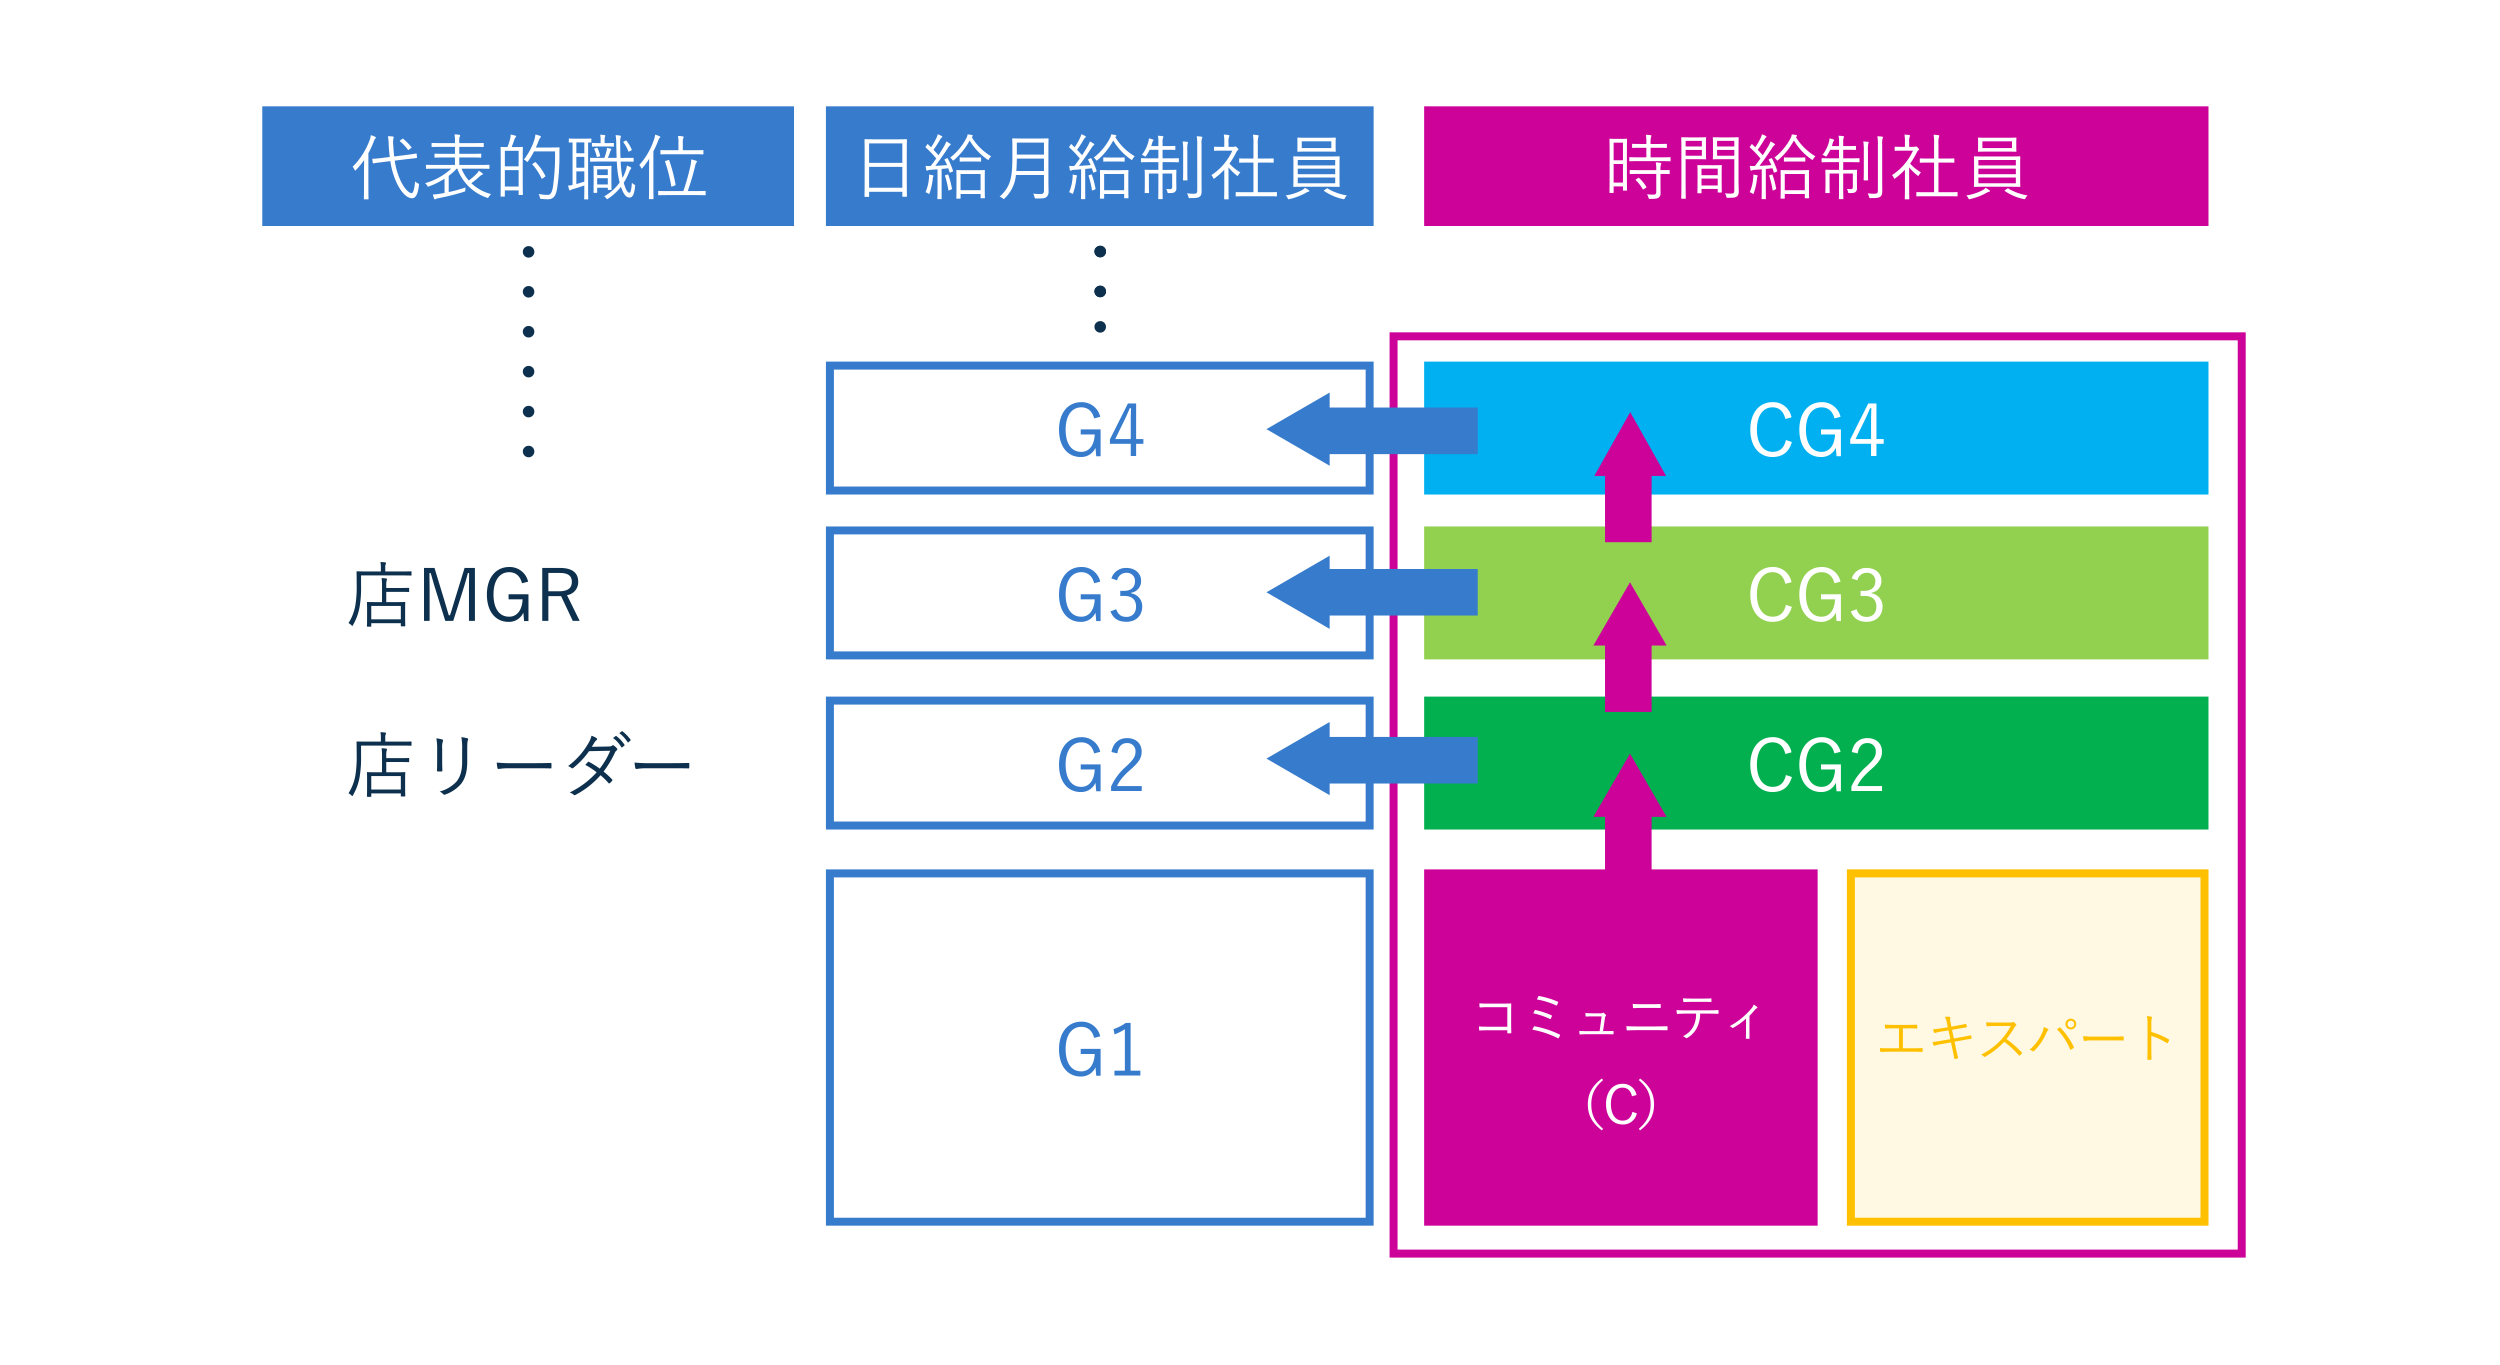
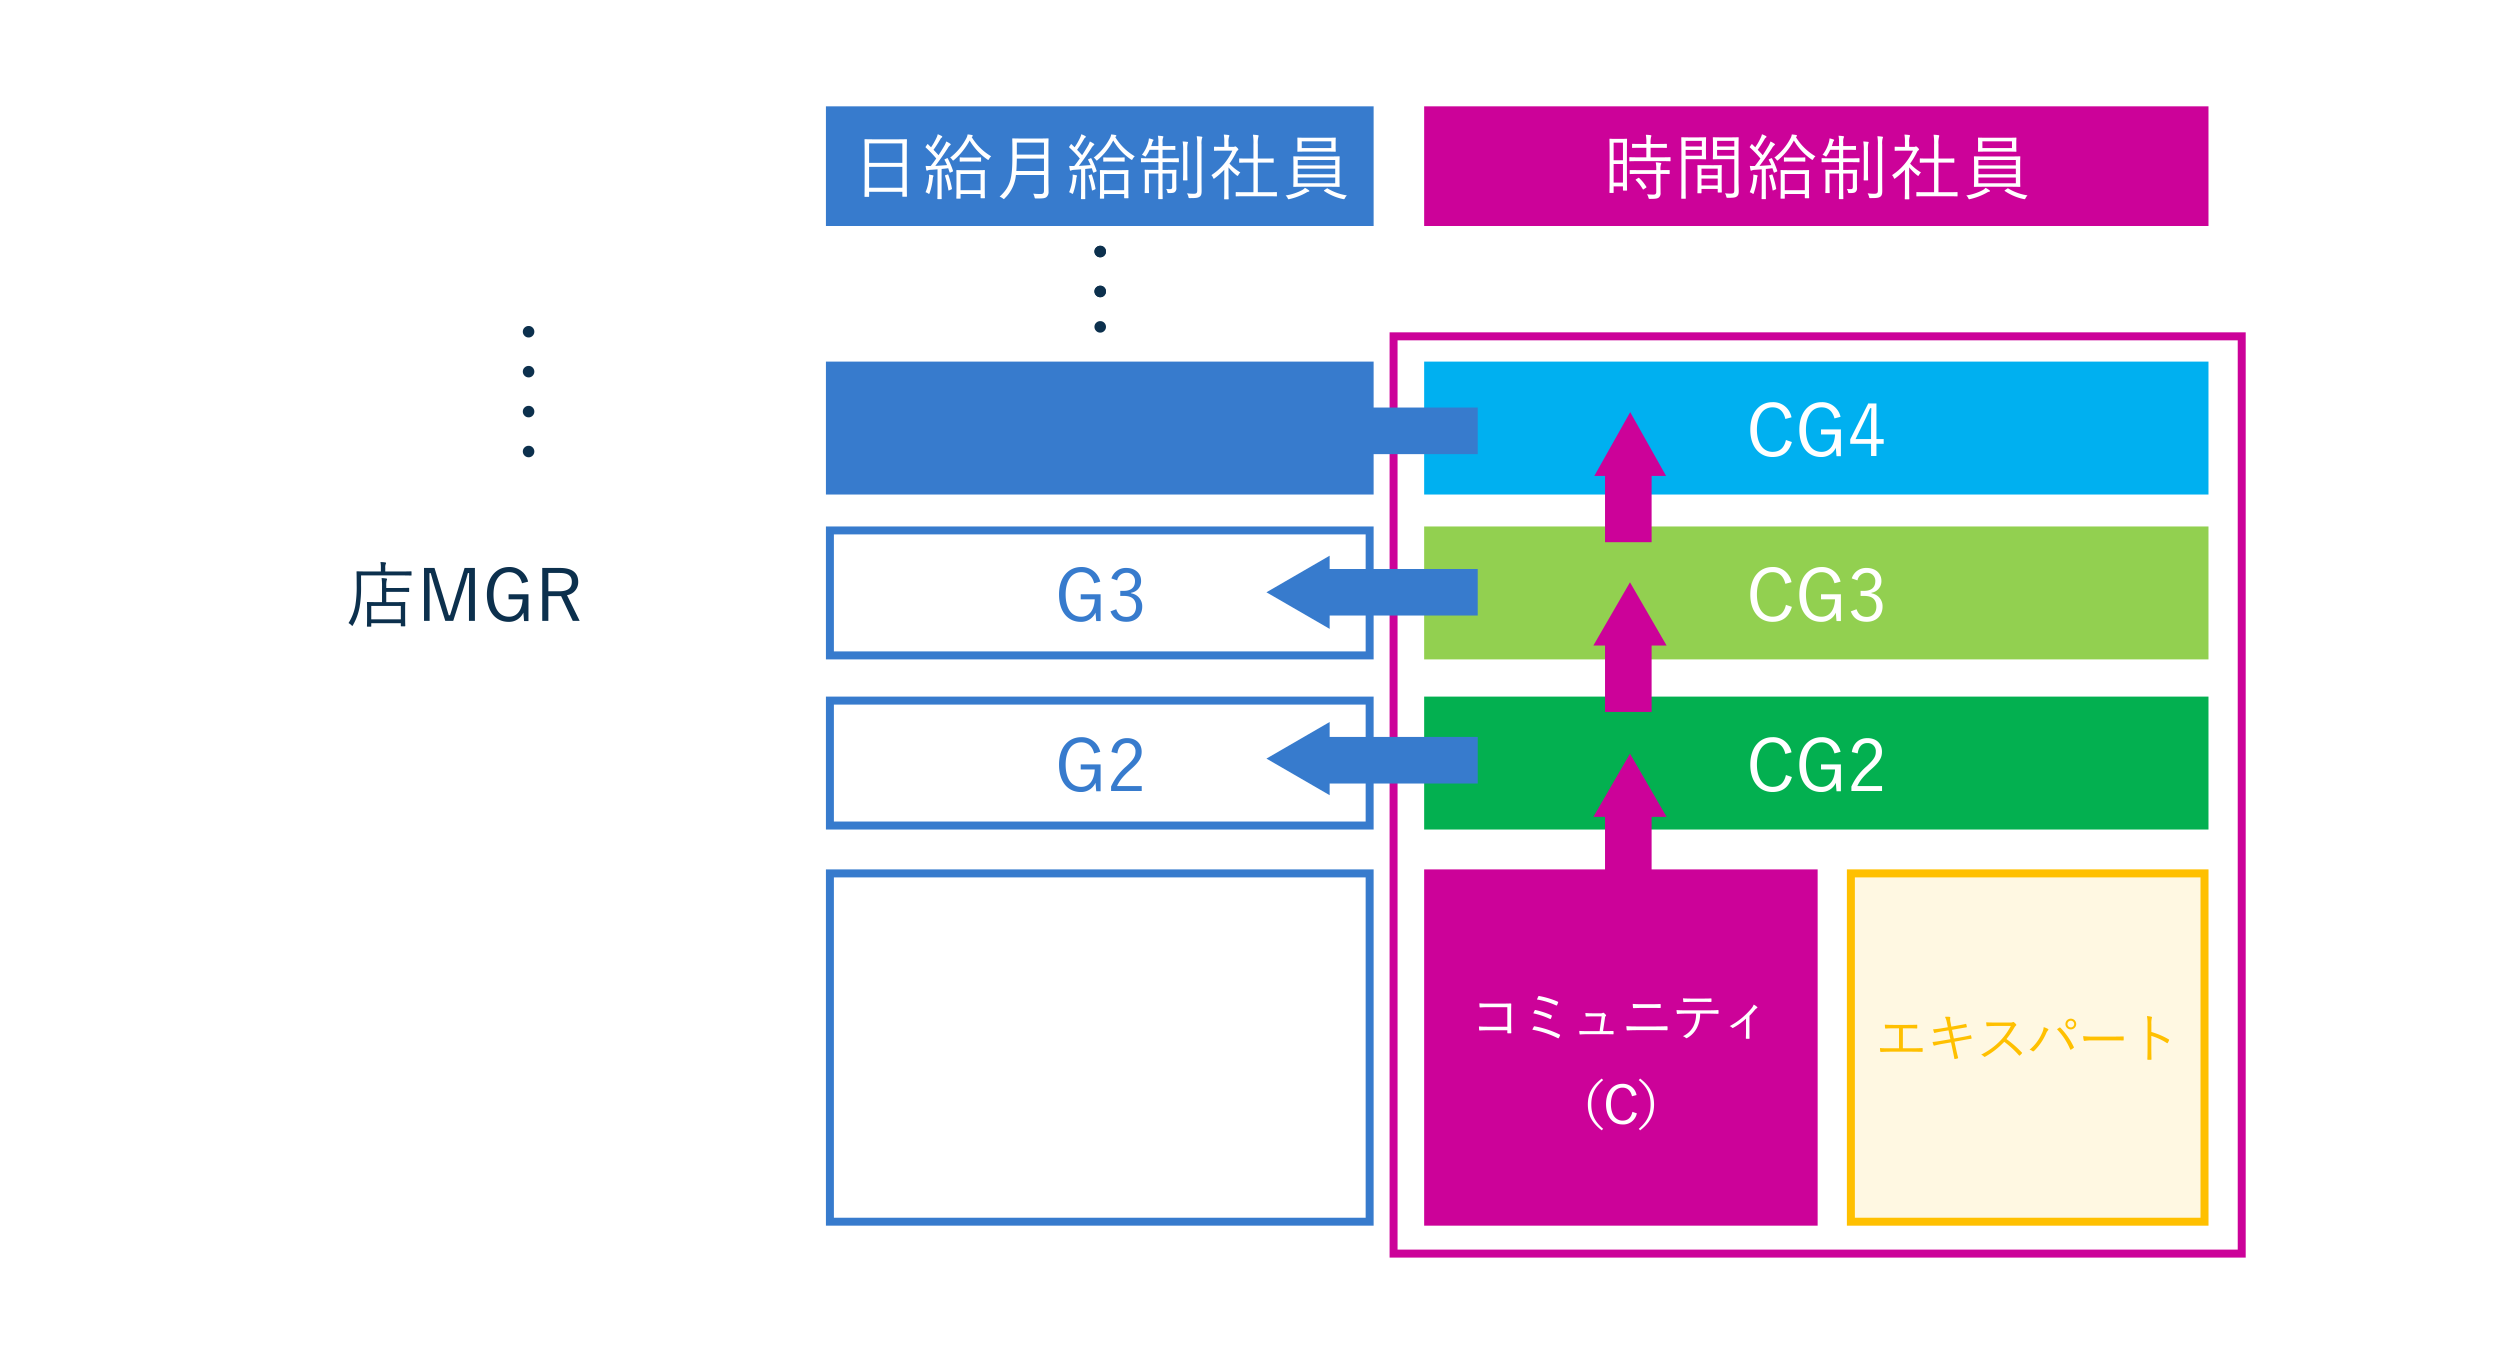
<svg xmlns="http://www.w3.org/2000/svg" width="940.286" height="513.457" viewBox="0 0 940.286 513.457">
  <defs>
    <clipPath id="clip-path">
      <rect id="長方形_4860" data-name="長方形 4860" width="886.286" height="487.457" rx="10" transform="translate(-2131.643 -4469)" fill="#18304b" stroke="#707070" stroke-width="1" opacity="0.1" />
    </clipPath>
  </defs>
  <g id="グループ_49122" data-name="グループ 49122" transform="translate(-3437.357 2837.207)">
    <rect id="長方形_5_のコピー" data-name="長方形 5 のコピー" width="940.286" height="513.457" transform="translate(3437.357 -2837.207)" fill="#fff" />
    <g id="マスクグループ_118" data-name="マスクグループ 118" transform="translate(5596 1644.793)" clip-path="url(#clip-path)">
      <g id="グループ_49039" data-name="グループ 49039" transform="translate(-947)">
-         <rect id="長方形_4743" data-name="長方形 4743" width="200" height="45" transform="translate(-1113 -4442)" fill="#377bcd" />
        <rect id="長方形_4744" data-name="長方形 4744" width="206" height="45" transform="translate(-901 -4442)" fill="#377bcd" />
        <rect id="長方形_4746" data-name="長方形 4746" width="206" height="50" transform="translate(-901 -4346)" fill="#fff" />
-         <path id="長方形_4746_-_アウトライン" data-name="長方形 4746 - アウトライン" d="M3,3V47H203V3H3M0,0H206V50H0Z" transform="translate(-901 -4346)" fill="#377bcd" />
+         <path id="長方形_4746_-_アウトライン" data-name="長方形 4746 - アウトライン" d="M3,3V47H203H3M0,0H206V50H0Z" transform="translate(-901 -4346)" fill="#377bcd" />
        <rect id="長方形_4750" data-name="長方形 4750" width="295" height="50" transform="translate(-676 -4346)" fill="#00b0f0" />
        <rect id="長方形_4751" data-name="長方形 4751" width="295" height="50" transform="translate(-676 -4284)" fill="#92d050" />
        <rect id="長方形_4752" data-name="長方形 4752" width="295" height="50" transform="translate(-676 -4220)" fill="#03b050" />
        <rect id="長方形_4753" data-name="長方形 4753" width="148" height="134" transform="translate(-676 -4155)" fill="#cc0299" />
        <rect id="長方形_4754" data-name="長方形 4754" width="136" height="134" transform="translate(-517 -4155)" fill="#fff8e2" />
        <path id="長方形_4754_-_アウトライン" data-name="長方形 4754 - アウトライン" d="M3,3V131H133V3H3M0,0H136V134H0Z" transform="translate(-517 -4155)" fill="#ffc000" />
        <rect id="長方形_4747" data-name="長方形 4747" width="206" height="50" transform="translate(-901 -4284)" fill="#fff" />
        <path id="長方形_4747_-_アウトライン" data-name="長方形 4747 - アウトライン" d="M3,3V47H203V3H3M0,0H206V50H0Z" transform="translate(-901 -4284)" fill="#377bcd" />
-         <rect id="長方形_4748" data-name="長方形 4748" width="206" height="50" transform="translate(-901 -4220)" fill="#fff" />
        <path id="長方形_4748_-_アウトライン" data-name="長方形 4748 - アウトライン" d="M3,3V47H203V3H3M0,0H206V50H0Z" transform="translate(-901 -4220)" fill="#377bcd" />
        <rect id="長方形_4749" data-name="長方形 4749" width="206" height="134" transform="translate(-901 -4155)" fill="#fff" />
        <path id="長方形_4749_-_アウトライン" data-name="長方形 4749 - アウトライン" d="M3,3V131H203V3H3M0,0H206V134H0Z" transform="translate(-901 -4155)" fill="#377bcd" />
        <rect id="長方形_4745" data-name="長方形 4745" width="295" height="45" transform="translate(-676 -4442)" fill="#cc0299" />
        <path id="パス_44898" data-name="パス 44898" d="M21.2-13.122,25-13.554c.189-.027.216-.054.189-.243l-.108-1.269c-.027-.189-.054-.216-.243-.189s-1.107.216-3.753.54l-4.455.567c-.189-1.458-.3-2.916-.378-4.374a8.292,8.292,0,0,1,.054-2.349,1.6,1.6,0,0,0,.135-.513c0-.135-.135-.243-.351-.27a13.69,13.69,0,0,0-1.836-.108,20.307,20.307,0,0,1,.3,3.321c.081,1.539.216,3.024.405,4.482l-2.592.324a35.5,35.5,0,0,1-3.753.351c-.216,0-.243.027-.216.243l.162,1.269c.027.216.081.243.27.216.162-.027,1.026-.189,3.7-.513l2.646-.324a29.314,29.314,0,0,0,2.3,7.992c1.593,3.51,3.834,5.967,5.859,5.967,1.431,0,2.214-1.647,2.592-4.86.081-.513.054-.54-.378-.756a3.607,3.607,0,0,1-1.08-.729c-.216,2.727-.675,4.428-1.3,4.428-1,0-2.781-1.728-4.212-4.833a26.9,26.9,0,0,1-2.133-7.4ZM5.265-2.43c0,2.835-.054,4.05-.054,4.185,0,.189.027.216.216.216h1.3c.216,0,.243-.027.243-.216,0-.135-.054-1.35-.054-4.185V-15.39a33,33,0,0,0,2.052-4.455,2.667,2.667,0,0,1,.54-1.026c.162-.135.216-.216.216-.378,0-.135-.081-.216-.27-.3a10.583,10.583,0,0,0-1.62-.621A9.336,9.336,0,0,1,7.4-20.331,27.67,27.67,0,0,1,.972-10.26,3.578,3.578,0,0,1,1.7-9.153c.081.189.162.27.27.27.081,0,.189-.081.351-.243a33.7,33.7,0,0,0,3-3.672c-.027,1.242-.054,2.673-.054,3.645ZM18.981-20.25c-.3.243-.324.3-.135.459a15.4,15.4,0,0,1,2.916,3.105c.135.189.189.162.486-.081l.675-.513c.27-.216.27-.27.135-.432a19.032,19.032,0,0,0-3.024-3.051c-.162-.135-.216-.108-.432.054ZM48.708-9.558c2.538,0,3.375.054,3.51.054.189,0,.216-.027.216-.216V-10.8c0-.189-.027-.216-.216-.216-.135,0-.972.054-3.51.054H41.094V-13.77h4.239c2.727,0,3.645.054,3.807.054.189,0,.216-.027.216-.216v-1.053c0-.189-.027-.216-.216-.216-.162,0-1.08.054-3.807.054H41.094v-2.619h5.184c2.727,0,3.645.054,3.807.054.189,0,.216-.027.216-.216v-1.08c0-.189-.027-.216-.216-.216-.162,0-1.08.054-3.807.054H41.094v-.54a4.878,4.878,0,0,1,.162-1.863,1.151,1.151,0,0,0,.162-.486c0-.108-.081-.216-.324-.243a17.32,17.32,0,0,0-1.809-.162,11.868,11.868,0,0,1,.189,2.754v.54H34.668c-2.727,0-3.618-.054-3.753-.054-.216,0-.243.027-.243.216v1.08c0,.189.027.216.243.216.135,0,1.026-.054,3.753-.054h4.806v2.619H35.8c-2.727,0-3.645-.054-3.78-.054-.216,0-.243.027-.243.216v1.053c0,.189.027.216.243.216.135,0,1.053-.054,3.78-.054h3.672v2.808H32.292c-2.538,0-3.348-.054-3.51-.054-.189,0-.216.027-.216.216v1.08c0,.189.027.216.216.216.162,0,.972-.054,3.51-.054H38.07A24.027,24.027,0,0,1,28.242-4.1,3.467,3.467,0,0,1,29-3.24c.27.513.27.513.756.324a29.731,29.731,0,0,0,5.8-2.862V-.432l-1.377.243a24.771,24.771,0,0,1-3.024.351c.135.513.3,1.053.486,1.566a.328.328,0,0,0,.324.243.468.468,0,0,0,.324-.135A3.186,3.186,0,0,1,33.4,1.512a88.037,88.037,0,0,0,9.4-2.349c.54-.162.54-.162.567-.7a3.625,3.625,0,0,1,.108-.945A62.7,62.7,0,0,1,37.125-.756v-6.1a21.945,21.945,0,0,0,2.97-2.7h.27A17.934,17.934,0,0,0,51.408,1.323a1.36,1.36,0,0,0,.405.135c.135,0,.189-.108.378-.405A4.45,4.45,0,0,1,53.082,0,16.73,16.73,0,0,1,45.63-4.1a33.672,33.672,0,0,0,3.132-2.538,2.325,2.325,0,0,1,.891-.594c.216-.081.324-.162.324-.324,0-.108-.108-.216-.216-.3A11.215,11.215,0,0,0,48.438-8.8a3.833,3.833,0,0,1-.729,1.053A25.569,25.569,0,0,1,44.685-5.1a15.01,15.01,0,0,1-2.727-4.455Zm16.254-2.754c0-4,.054-5.076.054-5.211,0-.189-.027-.216-.216-.216-.135,0-.729.054-2.619.054H60.8c.4-1,.81-2.16,1.053-2.862a1.8,1.8,0,0,1,.432-.783c.135-.135.189-.216.189-.351s-.108-.243-.3-.3a11.143,11.143,0,0,0-1.755-.4,6.068,6.068,0,0,1-.189,1.566,28.263,28.263,0,0,1-1,3.132c-1.647,0-2.241-.054-2.376-.054-.189,0-.216.027-.216.216,0,.162.054,1.269.054,5.886V-7.02c0,6.507-.054,7.587-.054,7.749,0,.189.027.216.216.216h1.161c.189,0,.216-.027.216-.216V-1.4h5.184V.135c0,.189.027.216.216.216H64.8c.189,0,.216-.027.216-.216,0-.162-.054-1.188-.054-7.479ZM63.423-2.835H58.239V-9.018h5.184Zm0-7.614H58.239v-5.832h5.184Zm6.48-7.074c.351-.783.675-1.539.972-2.3a4.393,4.393,0,0,1,.621-1.269c.243-.216.3-.324.3-.486,0-.135-.189-.27-.4-.351a13.3,13.3,0,0,0-1.674-.486,10.093,10.093,0,0,1-.513,2.4,23.037,23.037,0,0,1-3.807,6.993,3.716,3.716,0,0,1,.891.648c.189.189.3.27.4.27s.189-.108.351-.324a28.288,28.288,0,0,0,2.16-3.618h7.911a84.326,84.326,0,0,1-.783,13.311C76.032-1,75.573.3,74.439.3a17.284,17.284,0,0,1-3.51-.351,4.539,4.539,0,0,1,.459,1.242c.108.567.108.567.594.621.864.081,1.809.135,2.565.135C76.653,1.917,77.463.486,77.9-2.133a79.985,79.985,0,0,0,.864-13.176c0-.675,0-1.35.054-2.025,0-.189-.054-.243-.243-.243-.135,0-.81.054-2.943.054Zm-1.08,6.048c-.3.216-.324.243-.189.405a20.772,20.772,0,0,1,3.4,5.184c.081.189.135.162.405,0l.783-.567c.3-.189.324-.243.216-.459a20.546,20.546,0,0,0-3.564-5.022c-.108-.135-.162-.135-.378.027Zm21.951-9.207c0-.189-.027-.216-.189-.216-.135,0-.7.054-2.646.054H85.158c-1.971,0-2.538-.054-2.673-.054-.162,0-.189.027-.189.216v1.08c0,.189.027.216.189.216.081,0,.4-.027,1.215-.027V-3.429a16.113,16.113,0,0,1-1.7.243c.135.54.27,1.026.432,1.485.054.189.162.324.27.324a.6.6,0,0,0,.351-.162,3.567,3.567,0,0,1,1.053-.4c1.053-.3,2.565-.783,4.023-1.3v2.16c0,1.917-.054,2.727-.054,2.862,0,.189.027.216.216.216h1.08c.216,0,.243-.027.243-.216,0-.135-.054-.945-.054-2.862V-19.413c.648,0,.945.027,1.026.027.162,0,.189-.027.189-.216ZM88.128-4.7c-1.053.351-2.079.675-3,.918V-8.532h3Zm0-10.665h-3V-19.44h3Zm0,5.454h-3v-4.077h3Zm14.553-2.322c2.727,0,3.645.054,3.78.054.189,0,.216-.027.216-.243v-1.026c0-.189-.027-.189-.216-.189-.135,0-1.053.027-3.78.027h-.945c-.081-1.674-.108-3.456-.108-5.346a7.279,7.279,0,0,1,.135-2.3,1.805,1.805,0,0,0,.135-.513c0-.108-.189-.216-.378-.243a14.952,14.952,0,0,0-1.62-.162,21.053,21.053,0,0,1,.243,3.294c.027,1.809.081,3.564.135,5.265H96.984a25.054,25.054,0,0,0,.891-2.376,1.505,1.505,0,0,1,.243-.513c.108-.135.162-.162.162-.324,0-.135-.108-.189-.27-.243a12.46,12.46,0,0,0-1.35-.324,6.028,6.028,0,0,1-.162,1.107,24.99,24.99,0,0,1-.837,2.673h-1.62c-2.484,0-3.4-.027-3.564-.027s-.189,0-.189.189v1.026c0,.216.027.243.189.243s1.08-.054,3.564-.054h6.318a37.344,37.344,0,0,0,1.053,7.884A18.073,18.073,0,0,1,95.58.864a2.078,2.078,0,0,1,.729.648c.189.27.27.378.405.378.081,0,.189-.081.378-.189A19.763,19.763,0,0,0,101.9-2.754c1,3,2.079,4.05,3.213,4.05,1.107,0,1.782-1.026,2.106-4.131.081-.513.081-.54-.27-.729a3.015,3.015,0,0,1-.918-.729c-.216,2.943-.567,3.78-.918,3.78-.675,0-1.323-.864-2.16-3.753a23.139,23.139,0,0,0,2-3.915,5.513,5.513,0,0,1,.513-1.107.933.933,0,0,0,.3-.513c0-.135-.108-.243-.27-.324a9.154,9.154,0,0,0-1.35-.594,9.551,9.551,0,0,1-.567,2.214,16.557,16.557,0,0,1-1.08,2.43,37.662,37.662,0,0,1-.7-6.156ZM98.307-7.965c0-1.62.054-2.268.054-2.43,0-.189-.027-.216-.216-.216-.162,0-.621.054-2.214.054H94.014c-1.593,0-2.052-.054-2.214-.054-.189,0-.216.027-.216.216,0,.162.054.837.054,3.024v2.214c0,3.726-.054,4.347-.054,4.482,0,.189.027.216.216.216h.945c.189,0,.216-.027.216-.216V-2.4h4v.54c0,.189.027.3.216.3h.972c.189,0,.216-.108.216-.3,0-.135-.054-.729-.054-4.131Zm-1.35,4.347h-4V-5.967h4Zm0-3.537h-4v-2.16h4Zm2.295-11.853c0-.189-.027-.216-.216-.216-.135,0-.675.054-2.592.054h-.675V-20.2a3.693,3.693,0,0,1,.135-1.377,1.5,1.5,0,0,0,.135-.351c0-.108-.108-.243-.324-.27-.486-.054-.945-.108-1.62-.135a8.664,8.664,0,0,1,.162,2.079v1.08h-.513c-1.836,0-2.4-.054-2.538-.054-.189,0-.216.027-.216.216v.945c0,.189.027.216.216.216.135,0,.7-.054,2.538-.054h2.7c1.917,0,2.457.054,2.592.054.189,0,.216-.027.216-.216Zm3.807-.783c-.3.162-.324.243-.216.378a11.713,11.713,0,0,1,1.809,3.267c.054.135.081.189.162.189a1.147,1.147,0,0,0,.324-.135l.648-.324c.243-.135.243-.162.135-.405A13.326,13.326,0,0,0,104-20.034c-.162-.189-.189-.189-.4-.054ZM92.151-17.2c-.324.108-.378.135-.27.351a13.506,13.506,0,0,1,.891,2.673c.054.243.081.27.4.189l.648-.162c.27-.081.3-.108.243-.324a11.8,11.8,0,0,0-.945-2.754c-.081-.189-.135-.216-.351-.162ZM112.482-2.538c0,2.862-.054,4.077-.054,4.212,0,.189.027.216.216.216h1.323c.162,0,.189-.027.189-.216,0-.135-.054-1.35-.054-4.212v-13.5c.675-1.35,1.3-2.7,1.809-4.05.216-.621.378-.918.54-1.026s.243-.189.243-.351c0-.135-.108-.216-.3-.3a10.573,10.573,0,0,0-1.647-.594,6.8,6.8,0,0,1-.432,1.89,26.924,26.924,0,0,1-5.508,9.531,3.733,3.733,0,0,1,.675,1.053c.108.189.162.3.243.3.054,0,.162-.108.3-.27a28.649,28.649,0,0,0,2.511-3.429c-.027,1.3-.054,2.862-.054,3.888ZM133.758-.972c0-.189-.027-.216-.216-.216-.135,0-1.053.054-3.807.054h-2.7a95.2,95.2,0,0,0,2.781-9.45,3.137,3.137,0,0,1,.459-1.242c.108-.162.216-.27.216-.4s-.081-.216-.3-.3a11.321,11.321,0,0,0-1.836-.513,13.758,13.758,0,0,1-.4,2.781,79.822,79.822,0,0,1-2.592,9.126h-5.4c-2.754,0-3.672-.054-3.834-.054-.189,0-.216.027-.216.216V.216c0,.189.027.216.216.216.162,0,1.08-.054,3.834-.054h9.774c2.754,0,3.672.054,3.807.054.189,0,.216-.027.216-.216Zm-.837-15.363c0-.189-.027-.216-.243-.216-.135,0-1.053.054-3.753.054h-3.753V-19.3a4.324,4.324,0,0,1,.189-1.728.992.992,0,0,0,.135-.432c0-.135-.162-.216-.351-.243a13.968,13.968,0,0,0-1.809-.162,10.851,10.851,0,0,1,.189,2.754V-16.5H120.69c-2.7,0-3.591-.054-3.726-.054-.189,0-.216.027-.216.216v1.188c0,.189.027.216.216.216.135,0,1.026-.054,3.726-.054h8.235c2.7,0,3.618.054,3.753.054.216,0,.243-.027.243-.216Zm-14.094,3.807c-.351.108-.378.162-.324.351a57.425,57.425,0,0,1,2.3,9.1c.054.3.108.351.486.189l.864-.351c.3-.135.324-.216.27-.459a59.428,59.428,0,0,0-2.349-8.964c-.081-.216-.162-.216-.4-.135Z" transform="translate(-1080 -4409)" fill="#fff" />
        <path id="パス_44910" data-name="パス 44910" d="M24.246-12.69c0-.189-.027-.216-.216-.216-.135,0-.864.054-3.159.054H15.633V-13.5a9.135,9.135,0,0,1,.135-2.16,1.379,1.379,0,0,0,.162-.54c0-.108-.135-.189-.324-.216a12.864,12.864,0,0,0-1.728-.162,20.058,20.058,0,0,1,.162,3.132v5.913H12.231c-2.592,0-3.483-.054-3.645-.054-.189,0-.216.027-.216.216,0,.162.054.756.054,2.673v1.89c0,3.591-.054,4.158-.054,4.32,0,.189.027.189.216.189H9.8c.162,0,.189,0,.189-.189V.405H21.114V1.35c0,.189.027.216.216.216h1.242c.189,0,.216-.027.216-.216,0-.135-.054-.729-.054-4.266V-5.049c0-1.566.054-2.187.054-2.322,0-.189-.027-.216-.216-.216-.162,0-1.053.054-3.672.054H15.633v-3.861h5.238c2.3,0,3.024.054,3.159.054.189,0,.216-.027.216-.216ZM21.114-1.053H9.99V-6.1H21.114ZM25.137-18.9c0-.189-.027-.216-.189-.216s-1.053.054-3.78.054H15.255v-1.377a3.535,3.535,0,0,1,.135-1.3.954.954,0,0,0,.162-.513c0-.108-.108-.189-.324-.216a11.966,11.966,0,0,0-1.782-.135,10.776,10.776,0,0,1,.162,2.187v1.35h-5.1c-2.7,0-3.7-.054-3.834-.054-.189,0-.216.027-.216.216,0,.162.054,1.566.054,4.995A42.655,42.655,0,0,1,4-6.237,18.252,18.252,0,0,1,1.431.351a4.132,4.132,0,0,1,1.08.783c.189.189.3.3.351.3.081,0,.135-.135.27-.351A21.193,21.193,0,0,0,5.589-5.589a42.879,42.879,0,0,0,.567-8.1v-3.888H21.168c2.727,0,3.618.054,3.78.054s.189-.027.189-.216Zm23.841-1.485H45.09L41.472-8.613c-.648,2.106-1.161,3.942-1.863,6.021H39.15c-.621-2.052-1.215-4.1-1.809-6.075L33.777-20.385H29.835v19.9h2.106V-12.15c0-2.268-.081-4.158-.054-6.318h.459c.648,2.187,1.134,4.023,1.809,6.156L37.827-.486h3l3.753-11.853c.7-2.241,1.188-4.023,1.755-6.129h.459c0,2.16-.054,4.023-.054,6.291V-.486h2.241Zm20.007,5.157a7.069,7.069,0,0,0-7.155-5.508c-4.752,0-8.343,3.78-8.343,10.341S56.862-.108,61.641-.108A5.871,5.871,0,0,0,67.2-3.591l.27,3.186H69.12V-10.5H61.641v1.917h5.265c-.135,3.618-1.755,6.534-5.076,6.534-3.564,0-5.859-2.916-5.859-8.37,0-5.481,2.457-8.37,5.886-8.37,2.511,0,4.158,1.485,4.833,4.158ZM74.3-20.385v19.9H76.6V-9.774H81.4L85.779-.486h2.592l-4.752-9.666a4.935,4.935,0,0,0,4.212-5.022c0-3.294-2.133-5.211-6.831-5.211ZM76.6-18.5h4.266c3.321,0,4.563,1.188,4.563,3.348,0,2.241-1.4,3.537-4.725,3.537H76.6Z" transform="translate(-1082 -4248)" fill="#0c304d" />
-         <path id="パス_44465" data-name="パス 44465" d="M11.438-10.1a2.072,2.072,0,0,1,1.6.713,2.1,2.1,0,0,1,.551,1.439,2.113,2.113,0,0,1-.713,1.613,2.067,2.067,0,0,1-1.439.565,2.1,2.1,0,0,1-1.613-.726A2.116,2.116,0,0,1,9.26-7.946a2.055,2.055,0,0,1,.726-1.6A2.112,2.112,0,0,1,11.438-10.1Zm0,15.019a2.072,2.072,0,0,1,1.6.713,2.169,2.169,0,0,1-.161,3.052,2.067,2.067,0,0,1-1.439.565A2.2,2.2,0,0,1,9.26,7.073a2.055,2.055,0,0,1,.726-1.6A2.112,2.112,0,0,1,11.438,4.922Z" transform="translate(-1024.26 -4379.334)" fill="#0c304d" />
        <path id="パス_44467" data-name="パス 44467" d="M11.438-10.1a2.072,2.072,0,0,1,1.6.713,2.1,2.1,0,0,1,.551,1.439,2.113,2.113,0,0,1-.713,1.613,2.067,2.067,0,0,1-1.439.565,2.1,2.1,0,0,1-1.613-.726A2.116,2.116,0,0,1,9.26-7.946a2.055,2.055,0,0,1,.726-1.6A2.112,2.112,0,0,1,11.438-10.1Zm0,15.019a2.072,2.072,0,0,1,1.6.713,2.169,2.169,0,0,1-.161,3.052,2.067,2.067,0,0,1-1.439.565A2.2,2.2,0,0,1,9.26,7.073a2.055,2.055,0,0,1,.726-1.6A2.112,2.112,0,0,1,11.438,4.922Z" transform="translate(-1024.26 -4349.295)" fill="#0c304d" />
        <path id="パス_44471" data-name="パス 44471" d="M11.438-10.1a2.072,2.072,0,0,1,1.6.713,2.1,2.1,0,0,1,.551,1.439,2.113,2.113,0,0,1-.713,1.613,2.067,2.067,0,0,1-1.439.565,2.1,2.1,0,0,1-1.613-.726A2.116,2.116,0,0,1,9.26-7.946a2.055,2.055,0,0,1,.726-1.6A2.112,2.112,0,0,1,11.438-10.1Zm0,15.019a2.072,2.072,0,0,1,1.6.713,2.169,2.169,0,0,1-.161,3.052,2.067,2.067,0,0,1-1.439.565A2.2,2.2,0,0,1,9.26,7.073a2.055,2.055,0,0,1,.726-1.6A2.112,2.112,0,0,1,11.438,4.922Z" transform="translate(-1024.26 -4319.256)" fill="#0c304d" />
-         <path id="パス_44911" data-name="パス 44911" d="M24.246-12.69c0-.189-.027-.216-.216-.216-.135,0-.864.054-3.159.054H15.633V-13.5a9.135,9.135,0,0,1,.135-2.16,1.379,1.379,0,0,0,.162-.54c0-.108-.135-.189-.324-.216a12.864,12.864,0,0,0-1.728-.162,20.058,20.058,0,0,1,.162,3.132v5.913H12.231c-2.592,0-3.483-.054-3.645-.054-.189,0-.216.027-.216.216,0,.162.054.756.054,2.673v1.89c0,3.591-.054,4.158-.054,4.32,0,.189.027.189.216.189H9.8c.162,0,.189,0,.189-.189V.405H21.114V1.35c0,.189.027.216.216.216h1.242c.189,0,.216-.027.216-.216,0-.135-.054-.729-.054-4.266V-5.049c0-1.566.054-2.187.054-2.322,0-.189-.027-.216-.216-.216-.162,0-1.053.054-3.672.054H15.633v-3.861h5.238c2.3,0,3.024.054,3.159.054.189,0,.216-.027.216-.216ZM21.114-1.053H9.99V-6.1H21.114ZM25.137-18.9c0-.189-.027-.216-.189-.216s-1.053.054-3.78.054H15.255v-1.377a3.535,3.535,0,0,1,.135-1.3.954.954,0,0,0,.162-.513c0-.108-.108-.189-.324-.216a11.966,11.966,0,0,0-1.782-.135,10.776,10.776,0,0,1,.162,2.187v1.35h-5.1c-2.7,0-3.7-.054-3.834-.054-.189,0-.216.027-.216.216,0,.162.054,1.566.054,4.995A42.655,42.655,0,0,1,4-6.237,18.252,18.252,0,0,1,1.431.351a4.132,4.132,0,0,1,1.08.783c.189.189.3.3.351.3.081,0,.135-.135.27-.351A21.193,21.193,0,0,0,5.589-5.589a42.879,42.879,0,0,0,.567-8.1v-3.888H21.168c2.727,0,3.618.054,3.78.054s.189-.027.189-.216Zm9.639,6.966c0,1.323-.027,2.538-.054,3.7-.027.3.081.405.351.405h1.269c.3,0,.405-.108.405-.432-.054-1.161-.081-2.16-.081-3.564v-4.563a7.584,7.584,0,0,1,.27-2.835c.108-.243.108-.54-.243-.648a14.635,14.635,0,0,0-2.214-.432,20.75,20.75,0,0,1,.3,3.915Zm11.313-4.158c0-2.349.081-3.159.27-3.537.135-.27.135-.567-.189-.675a12.423,12.423,0,0,0-2.295-.432,21.768,21.768,0,0,1,.3,4.725v4.644c0,3.537-.837,5.751-2.16,7.371A13.136,13.136,0,0,1,35.721-.3a4.749,4.749,0,0,1,1.35,1,.626.626,0,0,0,.756.135A14.022,14.022,0,0,0,43.74-3.132c1.377-1.755,2.349-4.212,2.349-8.4ZM71.523-9.045c1.809,0,3.807,0,5.832.054.324.027.405-.027.405-.324a12.175,12.175,0,0,0,0-1.4c0-.3-.081-.351-.405-.324-2.052.054-4.05.081-5.913.081H63.153a49.314,49.314,0,0,1-5.967-.243,15.96,15.96,0,0,0,.27,2.052c.081.27.216.378.459.378a22.087,22.087,0,0,1,3.645-.27Zm21.411-8.073c.432-.648.675-1.053.972-1.566a3.154,3.154,0,0,1,.783-.918c.3-.216.378-.54.054-.756a7.368,7.368,0,0,0-1.917-.918,9.382,9.382,0,0,1-1.08,2.673,27.845,27.845,0,0,1-7.722,8.721,4.966,4.966,0,0,1,1.3.756c.243.189.432.135.7-.081a30.647,30.647,0,0,0,5.886-6.264l7.965-.162A29.887,29.887,0,0,1,95.931-8.91a36.257,36.257,0,0,0-4.023-2.538.3.3,0,0,0-.432.081,7.321,7.321,0,0,0-.945,1.08A28.815,28.815,0,0,1,94.77-7.533,31.986,31.986,0,0,1,84.618.054,4.906,4.906,0,0,1,86.13.918c.243.243.432.189.729.027a32.913,32.913,0,0,0,9.369-7.371,28.483,28.483,0,0,1,3.024,2.97c.135.162.216.189.432.027a3.6,3.6,0,0,0,.891-.918c.108-.189.189-.324.027-.486a29.656,29.656,0,0,0-3.24-2.97,38.663,38.663,0,0,0,4.293-7.155,2.076,2.076,0,0,1,.648-.81.462.462,0,0,0,.108-.729,6.132,6.132,0,0,0-1.161-1.08.541.541,0,0,0-.729.054c-.216.189-.513.27-1.431.3Zm7.992-3.321a11.657,11.657,0,0,1,3.132,3.456.216.216,0,0,0,.351.054l.783-.648a.2.2,0,0,0,.054-.3,13.1,13.1,0,0,0-3.051-3.267.212.212,0,0,0-.3,0Zm2.376-1.809a12.9,12.9,0,0,1,3.1,3.375c.108.162.216.162.324.054l.729-.648c.135-.108.162-.189.081-.324a15.519,15.519,0,0,0-3.078-3.159c-.108-.081-.189-.054-.3.027Zm20.061,13.2c1.809,0,3.807,0,5.832.054.324.027.4-.027.4-.324a12.172,12.172,0,0,0,0-1.4c0-.3-.081-.351-.4-.324-2.052.054-4.05.081-5.913.081h-8.289a49.314,49.314,0,0,1-5.967-.243,15.96,15.96,0,0,0,.27,2.052c.081.27.216.378.459.378a22.087,22.087,0,0,1,3.645-.27Z" transform="translate(-1082 -4184)" fill="#0c304d" />
        <path id="パス_44899" data-name="パス 44899" d="M21.411-14.31c0-4.563.054-5.967.054-6.129,0-.189-.027-.216-.216-.216-.162,0-1.08.054-3.753.054H9.477c-2.673,0-3.591-.054-3.753-.054-.189,0-.216.027-.216.216,0,.162.054,1.566.054,6.8v5.211c0,7.749-.054,9.1-.054,9.261,0,.189.027.216.216.216H7.047c.162,0,.189-.027.189-.216v-1.7h12.5V.783c0,.189.027.216.216.216h1.3c.189,0,.216-.027.216-.216,0-.135-.054-1.485-.054-9.207ZM19.737-2.4H7.236v-7.83h12.5Zm0-9.342H7.236v-7.317h12.5Zm31,5.7c0-1.917.054-2.646.054-2.781,0-.189-.027-.216-.216-.216-.135,0-.891.054-3.1.054h-4.05c-2.241,0-3-.054-3.159-.054-.189,0-.216.027-.216.216,0,.135.054.864.054,3.186v2.322c0,4.05-.054,4.7-.054,4.833,0,.189.027.216.216.216h1.161c.189,0,.216-.027.216-.216V-.027h7.533V1.35c0,.189.027.216.216.216h1.188c.189,0,.216-.027.216-.216,0-.135-.054-.81-.054-4.806Zm-1.566,4.59H41.634v-6.1h7.533ZM35.91-13.2c-.351.162-.378.189-.27.378a20.918,20.918,0,0,1,.918,1.917c-1.593.135-3.051.216-4.428.3,1.512-1.944,3.078-4.185,4.617-6.534a4.3,4.3,0,0,1,.918-1.188c.162-.108.27-.216.27-.351s-.081-.189-.27-.324a9.636,9.636,0,0,0-1.4-.783,8.943,8.943,0,0,1-.891,1.89c-.567.972-1.269,2.106-2.025,3.267-.621-.7-1.242-1.377-1.89-2.025a45.527,45.527,0,0,0,2.592-4.023,1.5,1.5,0,0,1,.486-.567.379.379,0,0,0,.216-.3c0-.108-.054-.216-.3-.351a13.67,13.67,0,0,0-1.4-.621,6.232,6.232,0,0,1-.513,1.431,24.365,24.365,0,0,1-2,3.483c-.351-.351-.729-.7-1.08-1.08-.189-.189-.243-.162-.432.108l-.4.594c-.216.3-.216.351-.027.513a39.642,39.642,0,0,1,3.888,4.077c-.675.972-1.377,1.944-2.106,2.835h-.216c-.486,0-1.134,0-1.674-.054.081.54.162,1.107.243,1.485.054.216.108.324.243.324A.767.767,0,0,0,29.3-8.91a2.6,2.6,0,0,1,1.026-.216c.864-.054,1.755-.108,2.646-.189v7.074c0,2.943-.054,3.78-.054,3.942,0,.189.027.189.216.189h1.215c.162,0,.189,0,.189-.189,0-.135-.027-1-.027-3.942V-9.45c.837-.081,1.674-.162,2.484-.27l.486,1.458c.081.243.108.243.459.108L38.5-8.4c.324-.135.351-.189.3-.378a30.327,30.327,0,0,0-1.944-4.59c-.108-.189-.162-.189-.459-.054Zm10.125-8.424c.135-.108.189-.189.189-.3,0-.135-.081-.243-.324-.3a13.858,13.858,0,0,0-1.62-.216,4.337,4.337,0,0,1-.54,1.566,22.228,22.228,0,0,1-6.021,7.155,2.7,2.7,0,0,1,.783.783c.162.216.243.324.351.324.081,0,.189-.081.378-.243a25.731,25.731,0,0,0,5.832-7.29,22.719,22.719,0,0,0,6.615,7.1.774.774,0,0,0,.378.189c.108,0,.189-.108.3-.324a3.176,3.176,0,0,1,.81-1.026,21.178,21.178,0,0,1-7.344-7.236Zm3.321,8.046c0-.189-.027-.216-.216-.216-.162,0-.7.054-2.511.054H44.01c-1.809,0-2.349-.054-2.484-.054-.189,0-.216.027-.216.216v1.134c0,.216.027.243.216.243.135,0,.675-.054,2.484-.054h2.619c1.809,0,2.349.054,2.511.054.189,0,.216-.027.216-.243Zm-17.9,6.723c0-.108-.081-.189-.351-.243-.3-.081-.837-.162-1.323-.243a5.426,5.426,0,0,1-.027,1.323A16.689,16.689,0,0,1,28.458-.7a3.408,3.408,0,0,1,.891.405.974.974,0,0,0,.405.216c.135,0,.189-.108.27-.378a23.771,23.771,0,0,0,1.161-5.292,2.3,2.3,0,0,1,.162-.783A.662.662,0,0,0,31.455-6.858Zm4.644-.3c-.324.108-.378.135-.3.351a33.4,33.4,0,0,1,1.242,5.265c.027.216.054.243.459.081L38.07-1.7c.324-.162.351-.189.324-.4a33.654,33.654,0,0,0-1.35-5.1c-.081-.216-.108-.243-.4-.135ZM74.682-17.2c0-2.322.054-3.375.054-3.537,0-.189-.027-.216-.216-.216-.162,0-1.026.054-3.537.054H64.827c-2.511,0-3.375-.054-3.537-.054-.189,0-.216.027-.216.216,0,.162.054,1.215.054,3.537V-13.9c0,8.235-.864,11.232-4.806,14.877a3.768,3.768,0,0,1,1.161.621c.216.162.324.27.432.27s.189-.108.351-.3a13.782,13.782,0,0,0,4.185-8.748H73.008v5.913c0,.918-.378,1.242-1.215,1.242-1.188,0-1.89-.054-2.835-.135a4.434,4.434,0,0,1,.486,1.269c.135.54.135.54.675.54,2.214,0,3.213,0,3.861-.567a2.473,2.473,0,0,0,.756-2c0-1.3-.054-2.808-.054-4.293ZM73.008-8.694H62.613c.108-1.35.162-2.862.189-4.644H73.008Zm0-6.156H62.8v-4.509H73.008Zm31.725,8.8c0-1.917.054-2.646.054-2.781,0-.189-.027-.216-.216-.216-.135,0-.891.054-3.1.054h-4.05c-2.241,0-3-.054-3.159-.054-.189,0-.216.027-.216.216,0,.135.054.864.054,3.186v2.322c0,4.05-.054,4.7-.054,4.833,0,.189.027.216.216.216h1.161c.189,0,.216-.027.216-.216V-.027h7.533V1.35c0,.189.027.216.216.216h1.188c.189,0,.216-.027.216-.216,0-.135-.054-.81-.054-4.806Zm-1.566,4.59H95.634v-6.1h7.533ZM89.91-13.2c-.351.162-.378.189-.27.378a20.919,20.919,0,0,1,.918,1.917c-1.593.135-3.051.216-4.428.3,1.512-1.944,3.078-4.185,4.617-6.534a4.3,4.3,0,0,1,.918-1.188c.162-.108.27-.216.27-.351s-.081-.189-.27-.324a9.636,9.636,0,0,0-1.4-.783,8.943,8.943,0,0,1-.891,1.89c-.567.972-1.269,2.106-2.025,3.267-.621-.7-1.242-1.377-1.89-2.025a45.527,45.527,0,0,0,2.592-4.023,1.5,1.5,0,0,1,.486-.567.379.379,0,0,0,.216-.3c0-.108-.054-.216-.3-.351a13.671,13.671,0,0,0-1.4-.621,6.232,6.232,0,0,1-.513,1.431,24.365,24.365,0,0,1-2,3.483c-.351-.351-.729-.7-1.08-1.08-.189-.189-.243-.162-.432.108l-.4.594c-.216.3-.216.351-.027.513a39.643,39.643,0,0,1,3.888,4.077c-.675.972-1.377,1.944-2.106,2.835h-.216c-.486,0-1.134,0-1.674-.054.081.54.162,1.107.243,1.485.054.216.108.324.243.324a.767.767,0,0,0,.324-.108,2.6,2.6,0,0,1,1.026-.216c.864-.054,1.755-.108,2.646-.189v7.074c0,2.943-.054,3.78-.054,3.942,0,.189.027.189.216.189h1.215c.162,0,.189,0,.189-.189,0-.135-.027-1-.027-3.942V-9.45c.837-.081,1.674-.162,2.484-.27l.486,1.458c.081.243.108.243.459.108L92.5-8.4c.324-.135.351-.189.3-.378a30.327,30.327,0,0,0-1.944-4.59c-.108-.189-.162-.189-.459-.054Zm10.125-8.424c.135-.108.189-.189.189-.3,0-.135-.081-.243-.324-.3a13.858,13.858,0,0,0-1.62-.216,4.337,4.337,0,0,1-.54,1.566,22.228,22.228,0,0,1-6.021,7.155,2.7,2.7,0,0,1,.783.783c.162.216.243.324.351.324.081,0,.189-.081.378-.243a25.731,25.731,0,0,0,5.832-7.29,22.719,22.719,0,0,0,6.615,7.1.774.774,0,0,0,.378.189c.108,0,.189-.108.3-.324a3.176,3.176,0,0,1,.81-1.026,21.178,21.178,0,0,1-7.344-7.236Zm3.321,8.046c0-.189-.027-.216-.216-.216-.162,0-.7.054-2.511.054H98.01c-1.809,0-2.349-.054-2.484-.054-.189,0-.216.027-.216.216v1.134c0,.216.027.243.216.243.135,0,.675-.054,2.484-.054h2.619c1.809,0,2.349.054,2.511.054.189,0,.216-.027.216-.243Zm-17.9,6.723c0-.108-.081-.189-.351-.243-.3-.081-.837-.162-1.323-.243a5.426,5.426,0,0,1-.027,1.323A16.689,16.689,0,0,1,82.458-.7a3.408,3.408,0,0,1,.891.405.974.974,0,0,0,.4.216c.135,0,.189-.108.27-.378a23.771,23.771,0,0,0,1.161-5.292,2.3,2.3,0,0,1,.162-.783A.662.662,0,0,0,85.455-6.858Zm4.644-.3c-.324.108-.378.135-.3.351a33.4,33.4,0,0,1,1.242,5.265c.027.216.054.243.459.081L92.07-1.7c.324-.162.351-.189.324-.4a33.654,33.654,0,0,0-1.35-5.1c-.081-.216-.108-.243-.4-.135Zm33.642-6.129c0-.189-.027-.216-.216-.216-.162,0-1,.054-3.591.054h-2.322v-3.213h1.647c2.133,0,2.835.054,2.97.054.162,0,.189-.027.189-.216V-17.9c0-.189-.027-.216-.189-.216-.135,0-.837.054-2.97.054h-1.647v-1.485a4.122,4.122,0,0,1,.162-1.566,1,1,0,0,0,.135-.459c0-.135-.135-.189-.3-.216a14.479,14.479,0,0,0-1.755-.162,10.549,10.549,0,0,1,.189,2.43v1.458h-2.7q.243-.688.4-1.3a1.658,1.658,0,0,1,.3-.621.614.614,0,0,0,.162-.324c0-.108-.054-.162-.3-.243a9.057,9.057,0,0,0-1.431-.405,8.986,8.986,0,0,1-.135,1,13.425,13.425,0,0,1-2.511,5.211,3.494,3.494,0,0,1,.972.459c.162.108.27.189.351.189.108,0,.189-.108.324-.351a14.122,14.122,0,0,0,1.269-2.214h3.294v3.213h-2.754c-2.592,0-3.456-.054-3.591-.054-.189,0-.216.027-.216.216v1.08c0,.216.027.243.216.243.135,0,1-.054,3.591-.054h2.754V-9.1h-1.62c-2.376,0-3.159-.054-3.321-.054-.189,0-.216.027-.216.216,0,.162.054.729.054,2.484v3.024c0,1.944-.054,2.7-.054,2.862s.027.189.216.189h1.215c.189,0,.216-.027.216-.189s-.054-1-.054-2.835v-4.32h3.564v4.4c0,3.375-.054,4.86-.054,5,0,.189.027.216.216.216h1.242c.189,0,.216-.027.216-.216,0-.135-.054-1.647-.054-5.022V-7.722h3.618v5.049c0,.621-.243.81-.783.81a14.063,14.063,0,0,1-1.485-.081,3.054,3.054,0,0,1,.459,1.053c.108.513.108.513.621.513,1.269,0,1.809-.108,2.187-.4A1.808,1.808,0,0,0,122.8-2.4c0-.675-.027-1.539-.027-2.97v-.891c0-1.782.054-2.538.054-2.673,0-.189-.027-.216-.216-.216-.162,0-.945.054-3.321.054h-1.674v-2.916h2.322c2.592,0,3.429.054,3.591.054.189,0,.216-.027.216-.243Zm6.912,11.853c0,1.107-.351,1.3-1.4,1.3A17.322,17.322,0,0,1,126.792-.3a5.442,5.442,0,0,1,.54,1.269c.108.54.108.54.621.54,2.4,0,2.943-.108,3.591-.513.567-.405.756-1.026.756-2.187,0-1.026-.027-2.592-.027-4.077V-18.522a8.756,8.756,0,0,1,.135-2.349,1.146,1.146,0,0,0,.162-.513c0-.108-.108-.189-.324-.216a16.773,16.773,0,0,0-1.782-.162,17.244,17.244,0,0,1,.189,3.267Zm-5.292-7.425c0,2.349-.054,3.321-.054,3.483,0,.189.027.216.216.216h1.242c.189,0,.216-.027.216-.216,0-.162-.054-1.134-.054-3.483V-16.2a12.133,12.133,0,0,1,.108-2.781,1.559,1.559,0,0,0,.162-.459c0-.108-.108-.189-.3-.216-.54-.054-1.134-.108-1.728-.135a20.337,20.337,0,0,1,.189,3.645ZM160.623-.54c0-.189-.027-.216-.216-.216-.135,0-1.026.054-3.7.054h-3.267V-11.853h2.295c2.484,0,3.321.054,3.456.054.189,0,.216-.027.216-.216V-13.2c0-.189-.027-.216-.216-.216-.135,0-.972.054-3.456.054h-2.295v-5.319a10,10,0,0,1,.189-2.808,1.832,1.832,0,0,0,.108-.459c0-.108-.135-.189-.324-.216a15.49,15.49,0,0,0-1.809-.162,19.1,19.1,0,0,1,.189,3.7v5.265h-1.7c-2.484,0-3.321-.054-3.456-.054-.189,0-.216.027-.216.216v1.188c0,.189.027.216.216.216.135,0,.972-.054,3.456-.054h1.7V-.7h-2.727c-2.646,0-3.564-.054-3.7-.054-.216,0-.243.027-.243.216V.648c0,.189.027.216.243.216.135,0,1.053-.054,3.7-.054h7.641c2.673,0,3.564.054,3.7.054.189,0,.216-.027.216-.216Zm-18.2-17.226v-1.62a6.017,6.017,0,0,1,.162-2.106,1.146,1.146,0,0,0,.162-.513c0-.081-.135-.189-.351-.216a16.236,16.236,0,0,0-1.755-.162,14.793,14.793,0,0,1,.189,3.051v1.566h-.891c-2,0-2.619-.054-2.754-.054-.189,0-.216.027-.216.216V-16.5c0,.189.027.216.216.216.135,0,.756-.054,2.754-.054h3.915a21.438,21.438,0,0,1-7.884,9.207,2.907,2.907,0,0,1,.648,1c.108.243.162.351.27.351s.216-.081.4-.216a28.367,28.367,0,0,0,3.537-3.159V-1.62c0,2.16-.054,3.24-.054,3.375,0,.189.027.216.216.216h1.269c.189,0,.216-.027.216-.216,0-.135-.054-1.215-.054-3.375v-8.424a18.89,18.89,0,0,0,3.051,3,.633.633,0,0,0,.351.189c.108,0,.189-.081.3-.3a4.054,4.054,0,0,1,.756-1,17.1,17.1,0,0,1-4.1-3.321,27.6,27.6,0,0,0,2.592-4.347,1.528,1.528,0,0,1,.54-.648c.162-.135.216-.216.216-.351,0-.108-.135-.3-.459-.648-.351-.351-.54-.459-.675-.459a.788.788,0,0,0-.243.054.714.714,0,0,1-.486.108ZM184.167-11.1c0-2.052.054-2.754.054-2.889,0-.189-.027-.216-.216-.216-.135,0-1.107.054-3.834.054h-9.315c-2.727,0-3.7-.054-3.834-.054-.216,0-.243.027-.243.216,0,.135.054.837.054,2.889v5.319c0,2-.054,2.727-.054,2.862,0,.189.027.216.243.216.135,0,1.107-.054,3.834-.054h9.315c2.727,0,3.7.054,3.834.054.189,0,.216-.027.216-.216,0-.108-.054-.864-.054-2.862Zm-1.62,7.02H168.453v-2.16h14.094Zm0-3.4H168.453V-9.558h14.094Zm0-3.321H168.453v-2.025h14.094Zm.162-8.5c0-1.215.054-1.593.054-1.728,0-.189-.027-.216-.216-.216-.162,0-1.026.054-3.618.054h-6.777c-2.592,0-3.483-.054-3.645-.054s-.189.027-.189.216c0,.135.027.513.027,1.728v1.458c0,1.188-.027,1.566-.027,1.7,0,.189.027.216.189.216s1.053-.054,3.645-.054h6.777c2.592,0,3.456.054,3.618.054.189,0,.216-.027.216-.216,0-.135-.054-.513-.054-1.7Zm-1.62,2H169.965v-2.538h11.124ZM172.827-1.134c0-.162-.108-.243-.3-.378a8.786,8.786,0,0,0-1.377-.837,3.594,3.594,0,0,1-1.026.837A19.243,19.243,0,0,1,163.89.513a3.466,3.466,0,0,1,.756.972c.135.351.189.459.351.459a1.716,1.716,0,0,0,.4-.081,23.321,23.321,0,0,0,6.237-2.4,2.684,2.684,0,0,1,.81-.351C172.692-.918,172.827-1,172.827-1.134Zm5.724-.405c-.3.216-.324.27-.135.405a20.245,20.245,0,0,0,7.02,3,3.1,3.1,0,0,0,.378.054c.162,0,.243-.081.4-.432a3.8,3.8,0,0,1,.729-1,19.51,19.51,0,0,1-7.236-2.592c-.162-.108-.189-.081-.432.081Z" transform="translate(-892 -4409)" fill="#fff" />
        <path id="パス_44909" data-name="パス 44909" d="M17.172-15.228a7.069,7.069,0,0,0-7.155-5.508c-4.752,0-8.343,3.78-8.343,10.341S5.049-.108,9.828-.108A5.871,5.871,0,0,0,15.39-3.591l.27,3.186h1.647V-10.5H9.828v1.917h5.265c-.135,3.618-1.755,6.534-5.076,6.534-3.564,0-5.859-2.916-5.859-8.37,0-5.481,2.457-8.37,5.886-8.37,2.511,0,4.158,1.485,4.833,4.158Zm13.5-5.022H27.594L20.817-6.75v1.674h7.83v4.59h2.025v-4.59H33.4V-6.858H30.672ZM28.647-6.858H22.815l3.591-7.371c.675-1.377,1.242-2.754,1.89-4.239h.459c-.054,1.755-.108,3.186-.108,4.752Z" transform="translate(-815 -4310)" fill="#377bcd" />
        <path id="パス_44901" data-name="パス 44901" d="M17.172-15.039a6.986,6.986,0,0,0-7.182-5.7c-4.752,0-8.316,3.78-8.316,10.341C1.674-3.861,5.211-.108,9.99-.108c3.645,0,6.183-1.7,7.317-5.643l-2.241-.756c-.7,3.132-2.4,4.455-5.049,4.455-3.348,0-5.859-2.916-5.859-8.37,0-5.481,2.484-8.37,5.859-8.37,2.484,0,4.158,1.458,4.833,4.374Zm18.441-.189a7.069,7.069,0,0,0-7.155-5.508c-4.752,0-8.343,3.78-8.343,10.341S23.49-.108,28.269-.108a5.871,5.871,0,0,0,5.562-3.483L34.1-.405h1.647V-10.5H28.269v1.917h5.265c-.135,3.618-1.755,6.534-5.076,6.534-3.564,0-5.859-2.916-5.859-8.37,0-5.481,2.457-8.37,5.886-8.37,2.511,0,4.158,1.485,4.833,4.158Zm13.5-5.022H46.035L39.258-6.75v1.674h7.83v4.59h2.025v-4.59H51.84V-6.858H49.113ZM47.088-6.858H41.256l3.591-7.371c.675-1.377,1.242-2.754,1.89-4.239H47.2c-.054,1.755-.108,3.186-.108,4.752Z" transform="translate(-555 -4310)" fill="#fff" />
        <path id="パス_44902" data-name="パス 44902" d="M17.172-15.039a6.986,6.986,0,0,0-7.182-5.7c-4.752,0-8.316,3.78-8.316,10.341C1.674-3.861,5.211-.108,9.99-.108c3.645,0,6.183-1.7,7.317-5.643l-2.241-.756c-.7,3.132-2.4,4.455-5.049,4.455-3.348,0-5.859-2.916-5.859-8.37,0-5.481,2.484-8.37,5.859-8.37,2.484,0,4.158,1.458,4.833,4.374Zm18.441-.189a7.069,7.069,0,0,0-7.155-5.508c-4.752,0-8.343,3.78-8.343,10.341S23.49-.108,28.269-.108a5.871,5.871,0,0,0,5.562-3.483L34.1-.405h1.647V-10.5H28.269v1.917h5.265c-.135,3.618-1.755,6.534-5.076,6.534-3.564,0-5.859-2.916-5.859-8.37,0-5.481,2.457-8.37,5.886-8.37,2.511,0,4.158,1.485,4.833,4.158Zm6.372-.486a3.45,3.45,0,0,1,3.456-2.835,3,3,0,0,1,3.24,3.159c0,2.241-1.4,3.618-4.185,3.618h-1.35v1.917h1.512c3,0,4.428,1.485,4.428,4.023,0,2.376-1.431,3.861-3.591,3.861-1.944,0-3.132-.81-3.861-2.889l-2.16.81c1.026,2.727,3,3.915,6.021,3.915,3.51,0,5.913-2.268,5.913-5.724a4.853,4.853,0,0,0-4.158-4.968v-.243a4.352,4.352,0,0,0,3.726-4.509c0-2.835-2.295-4.806-5.508-4.806a5.621,5.621,0,0,0-5.643,3.942Z" transform="translate(-555 -4248)" fill="#fff" />
        <path id="パス_44903" data-name="パス 44903" d="M17.172-15.039a6.986,6.986,0,0,0-7.182-5.7c-4.752,0-8.316,3.78-8.316,10.341C1.674-3.861,5.211-.108,9.99-.108c3.645,0,6.183-1.7,7.317-5.643l-2.241-.756c-.7,3.132-2.4,4.455-5.049,4.455-3.348,0-5.859-2.916-5.859-8.37,0-5.481,2.484-8.37,5.859-8.37,2.484,0,4.158,1.458,4.833,4.374Zm18.441-.189a7.069,7.069,0,0,0-7.155-5.508c-4.752,0-8.343,3.78-8.343,10.341S23.49-.108,28.269-.108a5.871,5.871,0,0,0,5.562-3.483L34.1-.405h1.647V-10.5H28.269v1.917h5.265c-.135,3.618-1.755,6.534-5.076,6.534-3.564,0-5.859-2.916-5.859-8.37,0-5.481,2.457-8.37,5.886-8.37,2.511,0,4.158,1.485,4.833,4.158Zm6.453.594c.351-2.592,1.647-3.888,3.618-3.888a3.019,3.019,0,0,1,3.186,3.24c0,1.728-.621,2.862-3.4,5.454A22.005,22.005,0,0,0,39.69-2.16V-.486H51.219V-2.349H41.931C42.822-4.32,44.2-6.075,47.115-8.64c3.267-2.862,4.077-4.482,4.077-6.642,0-3.213-2.268-5.1-5.481-5.1-3.024,0-5.292,1.809-5.859,5.238Z" transform="translate(-555 -4184)" fill="#fff" />
        <path id="パス_44905" data-name="パス 44905" d="M-42.72-3.84h-7.26c-1.28,0-2.38-.02-3.4-.1a11.961,11.961,0,0,0,.06,1.28c.02.2.06.26.22.24.94-.04,1.98-.08,3.12-.08h7.26v.88c0,.24.04.26.28.26a8.009,8.009,0,0,0,.98,0c.2,0,.24-.04.24-.24-.02-.82-.06-2.18-.06-3.38V-9.32c0-1.02.02-2.02.04-2.96.02-.24-.06-.3-.32-.3-1.1.02-2.26.06-3.36.06H-50c-1.18,0-2.04-.02-3.22-.12,0,.38.02.96.06,1.3.02.2.08.26.28.26.84-.06,1.72-.1,2.9-.1h7.26Zm11.14-10.24a28.239,28.239,0,0,1,7.14,2.2c.24.1.34.1.42-.08a7.8,7.8,0,0,0,.4-.94c.08-.2.02-.28-.18-.38a32.057,32.057,0,0,0-6.92-2.1c-.18-.04-.26-.04-.36.2C-31.18-14.98-31.44-14.4-31.58-14.08Zm-1.34,5.22a27.436,27.436,0,0,1,6.18,2.08c.22.1.3.08.4-.1A5.5,5.5,0,0,0-26-7.74c.06-.22.06-.32-.16-.42a31.863,31.863,0,0,0-5.9-1.94c-.22-.06-.28-.02-.36.12A6.2,6.2,0,0,0-32.92-8.86Zm-.38,6.14A35.016,35.016,0,0,1-23.76.46a.271.271,0,0,0,.42-.1,6.892,6.892,0,0,0,.42-.86.258.258,0,0,0-.12-.4,36.332,36.332,0,0,0-9.32-3.08.3.3,0,0,0-.4.16A11.332,11.332,0,0,0-33.3-2.72Zm26.58.52L-6-7.06c.04-.44.1-.6.28-.76a.311.311,0,0,0,.04-.48,3.565,3.565,0,0,0-.74-.72.36.36,0,0,0-.42-.02,1.357,1.357,0,0,1-.8.16h-2.92c-.84,0-1.68-.02-2.8-.12.02.36.06.84.1,1.1.02.22.1.26.3.24.66-.04,1.58-.06,2.34-.06h3.38L-8-2.18h-4.78c-.92,0-1.74,0-2.86-.08a5.5,5.5,0,0,0,.08,1.04c.02.24.06.32.28.3.86-.08,1.76-.1,2.56-.1h6.98c.94,0,1.76.02,2.7.04.22,0,.26,0,.28-.26v-.72c-.02-.24-.08-.28-.32-.26-.86,0-1.66.02-2.54.02Zm17.88-8.7c1.22,0,2.44,0,3.56.04.18,0,.24-.04.24-.26a8.677,8.677,0,0,0,0-1.02c0-.18-.06-.24-.22-.24-1.1.06-2.26.08-3.62.08H7.9c-1.14,0-2.2-.02-3.44-.12,0,.44.04.9.08,1.3.02.24.08.3.28.3.98-.04,1.98-.08,3.1-.08Zm1.62,8.36c1.48,0,3.18,0,4.46.04.24,0,.3-.06.3-.3a7.687,7.687,0,0,0,0-.96c0-.2-.06-.26-.3-.26-1.28.04-2.86.08-4.52.08H6.2c-1.52,0-2.8-.02-4.14-.12.02.54.06,1,.1,1.34.04.22.1.28.32.28,1.08-.06,2.32-.1,3.72-.1Zm20.1-6.22c1.28,0,2.42.04,3.58.08.18,0,.26-.06.26-.26v-.84c0-.24-.04-.32-.22-.32-1.24.08-2.26.1-3.64.1H24.2c-1.12,0-2.12-.02-3.28-.1a10.84,10.84,0,0,0,.12,1.16c.04.24.06.32.28.3.84-.06,1.88-.12,2.88-.12h4.08a10.16,10.16,0,0,1-1.04,4.82A8.178,8.178,0,0,1,23.32-.28a3.854,3.854,0,0,1,1.12.66c.18.18.36.1.62-.06A9.049,9.049,0,0,0,28.6-3.44a11.493,11.493,0,0,0,1.2-5.32Zm-2.42-4.42c1.04,0,2.28,0,3.36.04.2,0,.24-.04.24-.28a5.339,5.339,0,0,0,0-.8c0-.2-.04-.28-.22-.26-1.06.06-2.32.06-3.38.06H26.58c-.9,0-2.04-.02-3.22-.1.02.38.06.84.1,1.16.02.2.06.28.26.26.98-.06,1.98-.08,2.86-.08Zm17.9,5.24a27.837,27.837,0,0,0,1.92-2.1,3.334,3.334,0,0,1,.86-.78c.24-.12.28-.26.06-.48a5.322,5.322,0,0,0-1.26-.86,4.644,4.644,0,0,1-.88,1.5,27.33,27.33,0,0,1-8.14,6.6,2.45,2.45,0,0,1,.9.6.3.3,0,0,0,.38.06,24.84,24.84,0,0,0,4.86-3.48V-2.3c0,.9-.02,1.84-.06,2.76,0,.18.06.24.22.24a7.369,7.369,0,0,0,.94,0c.18,0,.24-.06.22-.24-.02-.88-.02-1.92-.02-2.8ZM-7.19,15.66c-3.78,2.9-5.24,5.84-5.24,9.74s1.46,6.84,5.24,9.74l.5-.58c-3.36-2.86-4.44-5.66-4.44-9.16s1.08-6.3,4.44-9.16Zm13.08,6.2A5.174,5.174,0,0,0,.57,17.64c-3.52,0-6.16,2.8-6.16,7.66,0,4.84,2.62,7.62,6.16,7.62a5.171,5.171,0,0,0,5.42-4.18l-1.66-.56c-.52,2.32-1.78,3.3-3.74,3.3-2.48,0-4.34-2.16-4.34-6.2,0-4.06,1.84-6.2,4.34-6.2,1.84,0,3.08,1.08,3.58,3.24Zm.84-5.62c3.36,2.86,4.44,5.66,4.44,9.16s-1.08,6.3-4.44,9.16l.5.58c3.78-2.9,5.24-5.84,5.24-9.74s-1.46-6.84-5.24-9.74Z" transform="translate(-602 -4092)" fill="#fff" />
        <path id="パス_44904" data-name="パス 44904" d="M-46.94-11.24h1.72c1.18,0,2.18.02,3.46.08.2,0,.22-.06.22-.26v-.96c0-.16-.02-.22-.2-.2-1.24.04-2.26.06-3.5.06h-5.18c-1.34,0-2.22-.02-3.3-.1a9.664,9.664,0,0,0,.08,1.18c.04.24.06.32.24.3.94-.06,1.84-.1,3.04-.1h1.96v7.52h-3.5c-1.24,0-2.36,0-3.66-.1a9.31,9.31,0,0,0,.1,1.18c.04.26.1.3.32.3.88-.04,2.26-.1,3.24-.1h8.46c1.24,0,2.54.04,3.66.06.22,0,.28-.06.28-.26v-.92c0-.2-.08-.26-.28-.24-1.3.04-2.4.08-3.68.08h-3.48Zm16.9-.4-2.28.38a31.323,31.323,0,0,1-3.26.4c.08.32.26.94.36,1.2.06.16.12.2.3.16.72-.2,1.72-.4,2.8-.58l2.34-.38.7,3.32-3.3.56c-1.26.22-2.28.38-3.4.48.1.38.24.84.36,1.18.06.2.16.24.36.18.88-.22,1.78-.44,2.96-.64l3.26-.56.6,2.82c.24,1.14.48,2.34.64,3.22.02.18.1.24.3.2a5.682,5.682,0,0,0,.96-.22c.16-.06.2-.14.16-.32-.24-.94-.52-2.06-.76-3.22l-.58-2.74,3.3-.6c1.08-.2,2.12-.38,2.92-.5.14-.02.22-.12.2-.3-.06-.3-.12-.58-.2-.88-.04-.14-.08-.18-.26-.14-.82.22-1.76.42-2.88.62l-3.34.6-.68-3.26,2.34-.42c.92-.16,2.1-.36,3.04-.52.18-.02.22-.08.2-.22a8.22,8.22,0,0,0-.22-.94c-.04-.12-.08-.16-.22-.14-.96.24-2.08.44-3.08.62l-2.32.42-.32-1.7a3.97,3.97,0,0,1-.08-1.64c.04-.18-.04-.32-.32-.36a7.961,7.961,0,0,0-1.68.02,7.063,7.063,0,0,1,.72,2.14Zm17.54-1.78c-1.24,0-2.12,0-3.1-.08a7.745,7.745,0,0,0,.12,1.28c.04.16.06.22.24.22.9-.06,1.76-.12,2.88-.12h6.02a25.141,25.141,0,0,1-3.8,5.36A25.859,25.859,0,0,1-17.5-1.34a3.421,3.421,0,0,1,1.04.72c.16.18.28.16.5.04A30.577,30.577,0,0,0-8.82-6.16,36.549,36.549,0,0,1-3.3-1.08c.14.16.22.16.36.04a8.153,8.153,0,0,0,.72-.72c.16-.2.16-.26-.02-.42A40.964,40.964,0,0,0-7.98-7.2a36.333,36.333,0,0,0,2.96-4.3,2.641,2.641,0,0,1,.58-.74c.18-.16.22-.3.1-.46a5.3,5.3,0,0,0-.82-.82.342.342,0,0,0-.4-.06,2.092,2.092,0,0,1-1.14.16Zm28.72-1.44a2.014,2.014,0,0,0-2.02,2.02,2.014,2.014,0,0,0,2.02,2.02,2.014,2.014,0,0,0,2.02-2.02A2.014,2.014,0,0,0,16.22-14.86Zm0,.76a1.255,1.255,0,0,1,1.26,1.26,1.255,1.255,0,0,1-1.26,1.26,1.255,1.255,0,0,1-1.26-1.26A1.255,1.255,0,0,1,16.22-14.1ZM.7-3.18a2.684,2.684,0,0,1,1.1.52.432.432,0,0,0,.62-.08A20.666,20.666,0,0,0,6.94-9.32a3.4,3.4,0,0,1,.7-1.14c.18-.18.24-.4-.04-.56a7.815,7.815,0,0,0-1.58-.66,6.333,6.333,0,0,1-.64,2.26A17.005,17.005,0,0,1,.7-3.18Zm10.32-7.7a25.426,25.426,0,0,1,4.96,7.54c.08.18.14.22.32.12a6.96,6.96,0,0,0,.94-.62c.18-.12.18-.24.08-.42a26.455,26.455,0,0,0-5-7.18c-.16-.16-.24-.14-.42-.04C11.7-11.36,11.36-11.12,11.02-10.88ZM31.48-6.7c1.34,0,2.82,0,4.32.04.24.02.3-.02.3-.24a9.019,9.019,0,0,0,0-1.04c0-.22-.06-.26-.3-.24-1.52.04-3,.06-4.38.06H25.28a36.529,36.529,0,0,1-4.42-.18,11.822,11.822,0,0,0,.2,1.52c.06.2.16.28.34.28a16.361,16.361,0,0,1,2.7-.2Zm15.04-6.06a8.351,8.351,0,0,1,.14-2.22c.1-.3.18-.52-.14-.6a8.254,8.254,0,0,0-1.66-.26,16.919,16.919,0,0,1,.22,3.2v8.9c0,1.22-.02,2.78-.08,4.06,0,.22.06.28.28.28A8.676,8.676,0,0,0,46.3.6c.22,0,.28-.06.26-.26-.02-1.3-.06-2.86-.06-4.08V-8.38A22.188,22.188,0,0,1,52.32-5.7c.18.12.26.08.38-.08a6.4,6.4,0,0,0,.48-.98c.06-.14.02-.24-.14-.32a28.208,28.208,0,0,0-6.52-2.78Z" transform="translate(-449 -4084)" fill="#ffc000" />
        <path id="パス_44908" data-name="パス 44908" d="M17.172-15.228a7.069,7.069,0,0,0-7.155-5.508c-4.752,0-8.343,3.78-8.343,10.341S5.049-.108,9.828-.108A5.871,5.871,0,0,0,15.39-3.591l.27,3.186h1.647V-10.5H9.828v1.917h5.265c-.135,3.618-1.755,6.534-5.076,6.534-3.564,0-5.859-2.916-5.859-8.37,0-5.481,2.457-8.37,5.886-8.37,2.511,0,4.158,1.485,4.833,4.158Zm6.372-.486A3.45,3.45,0,0,1,27-18.549a3,3,0,0,1,3.24,3.159c0,2.241-1.4,3.618-4.185,3.618H24.7v1.917h1.512c3,0,4.428,1.485,4.428,4.023,0,2.376-1.431,3.861-3.591,3.861-1.944,0-3.132-.81-3.861-2.889l-2.16.81c1.026,2.727,3,3.915,6.021,3.915,3.51,0,5.913-2.268,5.913-5.724a4.853,4.853,0,0,0-4.158-4.968v-.243a4.352,4.352,0,0,0,3.726-4.509c0-2.835-2.3-4.806-5.508-4.806a5.621,5.621,0,0,0-5.643,3.942Z" transform="translate(-815 -4248)" fill="#377bcd" />
        <path id="パス_44907" data-name="パス 44907" d="M17.172-15.228a7.069,7.069,0,0,0-7.155-5.508c-4.752,0-8.343,3.78-8.343,10.341S5.049-.108,9.828-.108A5.871,5.871,0,0,0,15.39-3.591l.27,3.186h1.647V-10.5H9.828v1.917h5.265c-.135,3.618-1.755,6.534-5.076,6.534-3.564,0-5.859-2.916-5.859-8.37,0-5.481,2.457-8.37,5.886-8.37,2.511,0,4.158,1.485,4.833,4.158Zm6.453.594c.351-2.592,1.647-3.888,3.618-3.888a3.019,3.019,0,0,1,3.186,3.24c0,1.728-.621,2.862-3.4,5.454A22.005,22.005,0,0,0,21.249-2.16V-.486H32.778V-2.349H23.49c.891-1.971,2.268-3.726,5.184-6.291,3.267-2.862,4.077-4.482,4.077-6.642,0-3.213-2.268-5.1-5.481-5.1-3.024,0-5.292,1.809-5.859,5.238Z" transform="translate(-815 -4184)" fill="#377bcd" />
-         <path id="パス_44906" data-name="パス 44906" d="M17.172-15.228a7.069,7.069,0,0,0-7.155-5.508c-4.752,0-8.343,3.78-8.343,10.341S5.049-.108,9.828-.108A5.871,5.871,0,0,0,15.39-3.591l.27,3.186h1.647V-10.5H9.828v1.917h5.265c-.135,3.618-1.755,6.534-5.076,6.534-3.564,0-5.859-2.916-5.859-8.37,0-5.481,2.457-8.37,5.886-8.37,2.511,0,4.158,1.485,4.833,4.158ZM28.593-20.25H26.757a18.34,18.34,0,0,1-4.59,2.322l.378,1.971A18.616,18.616,0,0,0,26.433-17.9V-2.3H22.518V-.486h9.747V-2.3H28.593Z" transform="translate(-815 -4077)" fill="#377bcd" />
        <path id="パス_44900" data-name="パス 44900" d="M9.261-15.147c0-4.158.054-5.319.054-5.454,0-.189-.027-.216-.216-.216-.162,0-.621.054-2.16.054H5.076c-1.539,0-2-.054-2.16-.054-.189,0-.216.027-.216.216,0,.135.054,1.377.054,6.318v5.319C2.754-2,2.7-.783,2.7-.648c0,.189.027.216.216.216H4.05c.189,0,.216-.027.216-.216V-2.889h3.51v1.35c0,.189.027.216.216.216H9.1c.189,0,.216-.027.216-.216,0-.135-.054-1.242-.054-7.992ZM7.776-4.32H4.266v-6.993h3.51Zm0-8.4H4.266v-6.615h3.51Zm17.9-.945c0-.189-.027-.216-.216-.216-.162,0-1.053.054-3.726.054H18.171v-3.591h2.457c2.484,0,3.294.054,3.456.054.189,0,.216-.027.216-.216v-1.08c0-.216-.027-.243-.216-.243-.162,0-.972.054-3.456.054H18.171a9.847,9.847,0,0,1,.162-2.592,2.242,2.242,0,0,0,.135-.486c0-.135-.135-.216-.324-.243a15.528,15.528,0,0,0-1.755-.135,18.329,18.329,0,0,1,.189,3.456H14.9c-2.484,0-3.321-.054-3.456-.054-.216,0-.243.027-.243.243v1.08c0,.189.027.216.243.216.135,0,.972-.054,3.456-.054h1.674v3.591H14.067c-2.646,0-3.537-.054-3.7-.054-.189,0-.216.027-.216.216v1.107c0,.189.027.216.216.216.162,0,1.053-.054,3.7-.054h7.668c2.673,0,3.564.054,3.726.054.189,0,.216-.027.216-.216Zm-.324,4.806c0-.189-.027-.189-.216-.189-.135,0-1,.027-3.24.027v-.135a6.052,6.052,0,0,1,.135-1.917.941.941,0,0,0,.162-.459c0-.081-.135-.189-.351-.216a12.46,12.46,0,0,0-1.728-.189A13.808,13.808,0,0,1,20.3-9.072v.054H14.2c-2.646,0-3.537-.027-3.672-.027-.189,0-.216,0-.216.189v1.107c0,.189.027.216.216.216.135,0,1.026-.054,3.672-.054h6.1V-.81c0,.756-.378,1-.945,1-.891,0-1.728-.027-2.538-.108a3.6,3.6,0,0,1,.54,1.215c.135.513.162.513.675.513,1.944,0,2.673-.135,3.132-.459a1.974,1.974,0,0,0,.756-1.809c0-1.08-.027-2.241-.027-3.456V-7.587c2.268,0,3.105.054,3.24.054.189,0,.216-.027.216-.216ZM12.8-5.616c-.27.162-.324.243-.162.405a15.934,15.934,0,0,1,2.592,3.375c.108.189.189.135.459-.054l.729-.486c.216-.162.243-.243.135-.4a15.7,15.7,0,0,0-2.673-3.267c-.162-.135-.216-.108-.432.027ZM51.246-17.307c0-2.619.054-3.7.054-3.861,0-.189-.027-.216-.216-.216-.135,0-.837.054-2.916.054H44.739c-2.106,0-2.781-.054-2.916-.054-.216,0-.243.027-.243.216,0,.162.054.675.054,2.322v3.24c0,1.674-.054,2.187-.054,2.322,0,.189.027.216.243.216.135,0,.81-.054,2.916-.054h4.914V-1.485c0,1.08-.243,1.3-1.431,1.3A17.271,17.271,0,0,1,46.143-.3,4.035,4.035,0,0,1,46.629.891c.135.513.135.513.621.513,2.16,0,2.862-.108,3.375-.54.513-.405.7-.864.7-2.052,0-1.026-.081-2.43-.081-3.861Zm-1.593,2.889h-6.48V-16.6h6.48Zm0-3.483h-6.48v-2.106h6.48Zm-10.665-.783c0-1.647.054-2.322.054-2.484,0-.189-.027-.216-.216-.216-.135,0-.81.054-2.7.054H32.967c-2,0-2.889-.054-3.051-.054-.189,0-.216.027-.216.216,0,.162.054,1.809.054,5.67V-4.077c0,3.861-.054,5.454-.054,5.616,0,.189.027.216.216.216h1.269c.189,0,.216-.027.216-.216,0-.162-.054-1.755-.054-5.616v-9.045h4.779c1.89,0,2.565.054,2.7.054.189,0,.216-.027.216-.216,0-.135-.054-.81-.054-2.484Zm-1.539,4.266h-6.1V-16.6h6.1Zm0-3.483h-6.1v-2.106h6.1ZM44.9-7.965c0-1.89.054-2.592.054-2.727,0-.189-.027-.216-.216-.216-.162,0-.81.054-2.808.054H38.8c-2.025,0-2.646-.054-2.808-.054-.189,0-.216.027-.216.216,0,.162.054.864.054,3.132v2.268c0,3.969-.054,4.617-.054,4.752,0,.216.027.243.216.243H37.1c.189,0,.216-.027.216-.243v-1.4h6.1V-.81c0,.189.027.216.216.216h1.107c.189,0,.216-.027.216-.216,0-.135-.054-.783-.054-4.671ZM43.416-3.24h-6.1V-5.832h6.1Zm0-3.861h-6.1V-9.558h6.1ZM77.733-6.048c0-1.917.054-2.646.054-2.781,0-.189-.027-.216-.216-.216-.135,0-.891.054-3.1.054h-4.05c-2.241,0-3-.054-3.159-.054-.189,0-.216.027-.216.216,0,.135.054.864.054,3.186v2.322c0,4.05-.054,4.7-.054,4.833,0,.189.027.216.216.216h1.161c.189,0,.216-.027.216-.216V-.027h7.533V1.35c0,.189.027.216.216.216h1.188c.189,0,.216-.027.216-.216,0-.135-.054-.81-.054-4.806Zm-1.566,4.59H68.634v-6.1h7.533ZM62.91-13.2c-.351.162-.378.189-.27.378a20.918,20.918,0,0,1,.918,1.917c-1.593.135-3.051.216-4.428.3,1.512-1.944,3.078-4.185,4.617-6.534a4.3,4.3,0,0,1,.918-1.188c.162-.108.27-.216.27-.351s-.081-.189-.27-.324a9.636,9.636,0,0,0-1.4-.783,8.943,8.943,0,0,1-.891,1.89c-.567.972-1.269,2.106-2.025,3.267-.621-.7-1.242-1.377-1.89-2.025a45.527,45.527,0,0,0,2.592-4.023,1.5,1.5,0,0,1,.486-.567.379.379,0,0,0,.216-.3c0-.108-.054-.216-.3-.351a13.67,13.67,0,0,0-1.4-.621,6.232,6.232,0,0,1-.513,1.431,24.365,24.365,0,0,1-2,3.483c-.351-.351-.729-.7-1.08-1.08-.189-.189-.243-.162-.432.108l-.405.594c-.216.3-.216.351-.027.513a39.642,39.642,0,0,1,3.888,4.077c-.675.972-1.377,1.944-2.106,2.835h-.216c-.486,0-1.134,0-1.674-.054.081.54.162,1.107.243,1.485.054.216.108.324.243.324a.767.767,0,0,0,.324-.108,2.6,2.6,0,0,1,1.026-.216c.864-.054,1.755-.108,2.646-.189v7.074c0,2.943-.054,3.78-.054,3.942,0,.189.027.189.216.189h1.215c.162,0,.189,0,.189-.189,0-.135-.027-1-.027-3.942V-9.45c.837-.081,1.674-.162,2.484-.27l.486,1.458c.081.243.108.243.459.108L65.5-8.4c.324-.135.351-.189.3-.378a30.326,30.326,0,0,0-1.944-4.59c-.108-.189-.162-.189-.459-.054Zm10.125-8.424c.135-.108.189-.189.189-.3,0-.135-.081-.243-.324-.3a13.858,13.858,0,0,0-1.62-.216,4.337,4.337,0,0,1-.54,1.566,22.228,22.228,0,0,1-6.021,7.155,2.7,2.7,0,0,1,.783.783c.162.216.243.324.351.324.081,0,.189-.081.378-.243a25.731,25.731,0,0,0,5.832-7.29,22.719,22.719,0,0,0,6.615,7.1.774.774,0,0,0,.378.189c.108,0,.189-.108.3-.324a3.176,3.176,0,0,1,.81-1.026,21.178,21.178,0,0,1-7.344-7.236Zm3.321,8.046c0-.189-.027-.216-.216-.216-.162,0-.7.054-2.511.054H71.01c-1.809,0-2.349-.054-2.484-.054-.189,0-.216.027-.216.216v1.134c0,.216.027.243.216.243.135,0,.675-.054,2.484-.054h2.619c1.809,0,2.349.054,2.511.054.189,0,.216-.027.216-.243Zm-17.9,6.723c0-.108-.081-.189-.351-.243-.3-.081-.837-.162-1.323-.243a5.426,5.426,0,0,1-.027,1.323A16.689,16.689,0,0,1,55.458-.7a3.408,3.408,0,0,1,.891.405.974.974,0,0,0,.405.216c.135,0,.189-.108.27-.378a23.771,23.771,0,0,0,1.161-5.292,2.3,2.3,0,0,1,.162-.783A.662.662,0,0,0,58.455-6.858Zm4.644-.3c-.324.108-.378.135-.3.351a33.4,33.4,0,0,1,1.242,5.265c.027.216.054.243.459.081L65.07-1.7c.324-.162.351-.189.324-.4a33.654,33.654,0,0,0-1.35-5.1c-.081-.216-.108-.243-.4-.135Zm33.642-6.129c0-.189-.027-.216-.216-.216-.162,0-1,.054-3.591.054H90.612v-3.213h1.647c2.133,0,2.835.054,2.97.054.162,0,.189-.027.189-.216V-17.9c0-.189-.027-.216-.189-.216-.135,0-.837.054-2.97.054H90.612v-1.485a4.122,4.122,0,0,1,.162-1.566,1,1,0,0,0,.135-.459c0-.135-.135-.189-.3-.216a14.479,14.479,0,0,0-1.755-.162,10.549,10.549,0,0,1,.189,2.43v1.458h-2.7q.243-.688.4-1.3a1.658,1.658,0,0,1,.3-.621.614.614,0,0,0,.162-.324c0-.108-.054-.162-.3-.243a9.057,9.057,0,0,0-1.431-.405,8.986,8.986,0,0,1-.135,1,13.425,13.425,0,0,1-2.511,5.211,3.494,3.494,0,0,1,.972.459c.162.108.27.189.351.189.108,0,.189-.108.324-.351a14.122,14.122,0,0,0,1.269-2.214h3.294v3.213H86.292c-2.592,0-3.456-.054-3.591-.054-.189,0-.216.027-.216.216v1.08c0,.216.027.243.216.243.135,0,1-.054,3.591-.054h2.754V-9.1h-1.62c-2.376,0-3.159-.054-3.321-.054-.189,0-.216.027-.216.216,0,.162.054.729.054,2.484v3.024c0,1.944-.054,2.7-.054,2.862s.027.189.216.189H85.32c.189,0,.216-.027.216-.189s-.054-1-.054-2.835v-4.32h3.564v4.4c0,3.375-.054,4.86-.054,5,0,.189.027.216.216.216H90.45c.189,0,.216-.027.216-.216,0-.135-.054-1.647-.054-5.022V-7.722H94.23v5.049c0,.621-.243.81-.783.81a14.063,14.063,0,0,1-1.485-.081,3.054,3.054,0,0,1,.459,1.053c.108.513.108.513.621.513,1.269,0,1.809-.108,2.187-.4A1.808,1.808,0,0,0,95.8-2.4c0-.675-.027-1.539-.027-2.97v-.891c0-1.782.054-2.538.054-2.673,0-.189-.027-.216-.216-.216-.162,0-.945.054-3.321.054H90.612v-2.916h2.322c2.592,0,3.429.054,3.591.054.189,0,.216-.027.216-.243Zm6.912,11.853c0,1.107-.351,1.3-1.4,1.3A17.322,17.322,0,0,1,99.792-.3a5.442,5.442,0,0,1,.54,1.269c.108.54.108.54.621.54,2.4,0,2.943-.108,3.591-.513.567-.405.756-1.026.756-2.187,0-1.026-.027-2.592-.027-4.077V-18.522a8.757,8.757,0,0,1,.135-2.349,1.146,1.146,0,0,0,.162-.513c0-.108-.108-.189-.324-.216a16.773,16.773,0,0,0-1.782-.162,17.245,17.245,0,0,1,.189,3.267ZM98.361-8.856c0,2.349-.054,3.321-.054,3.483,0,.189.027.216.216.216h1.242c.189,0,.216-.027.216-.216,0-.162-.054-1.134-.054-3.483V-16.2a12.133,12.133,0,0,1,.108-2.781,1.559,1.559,0,0,0,.162-.459c0-.108-.108-.189-.3-.216-.54-.054-1.134-.108-1.728-.135a20.337,20.337,0,0,1,.189,3.645ZM133.623-.54c0-.189-.027-.216-.216-.216-.135,0-1.026.054-3.7.054h-3.267V-11.853h2.295c2.484,0,3.321.054,3.456.054.189,0,.216-.027.216-.216V-13.2c0-.189-.027-.216-.216-.216-.135,0-.972.054-3.456.054h-2.295v-5.319a10,10,0,0,1,.189-2.808,1.832,1.832,0,0,0,.108-.459c0-.108-.135-.189-.324-.216a15.49,15.49,0,0,0-1.809-.162,19.1,19.1,0,0,1,.189,3.7v5.265h-1.7c-2.484,0-3.321-.054-3.456-.054-.189,0-.216.027-.216.216v1.188c0,.189.027.216.216.216.135,0,.972-.054,3.456-.054h1.7V-.7h-2.727c-2.646,0-3.564-.054-3.7-.054-.216,0-.243.027-.243.216V.648c0,.189.027.216.243.216.135,0,1.053-.054,3.7-.054h7.641c2.673,0,3.564.054,3.7.054.189,0,.216-.027.216-.216Zm-18.2-17.226v-1.62a6.018,6.018,0,0,1,.162-2.106,1.146,1.146,0,0,0,.162-.513c0-.081-.135-.189-.351-.216a16.236,16.236,0,0,0-1.755-.162,14.791,14.791,0,0,1,.189,3.051v1.566h-.891c-2,0-2.619-.054-2.754-.054-.189,0-.216.027-.216.216V-16.5c0,.189.027.216.216.216.135,0,.756-.054,2.754-.054h3.915a21.438,21.438,0,0,1-7.884,9.207,2.907,2.907,0,0,1,.648,1c.108.243.162.351.27.351s.216-.081.4-.216a28.367,28.367,0,0,0,3.537-3.159V-1.62c0,2.16-.054,3.24-.054,3.375,0,.189.027.216.216.216h1.269c.189,0,.216-.027.216-.216,0-.135-.054-1.215-.054-3.375v-8.424a18.89,18.89,0,0,0,3.051,3,.633.633,0,0,0,.351.189c.108,0,.189-.081.3-.3a4.054,4.054,0,0,1,.756-1,17.1,17.1,0,0,1-4.1-3.321,27.6,27.6,0,0,0,2.592-4.347,1.528,1.528,0,0,1,.54-.648c.162-.135.216-.216.216-.351,0-.108-.135-.3-.459-.648-.351-.351-.54-.459-.675-.459a.788.788,0,0,0-.243.054.714.714,0,0,1-.486.108ZM157.167-11.1c0-2.052.054-2.754.054-2.889,0-.189-.027-.216-.216-.216-.135,0-1.107.054-3.834.054h-9.315c-2.727,0-3.7-.054-3.834-.054-.216,0-.243.027-.243.216,0,.135.054.837.054,2.889v5.319c0,2-.054,2.727-.054,2.862,0,.189.027.216.243.216.135,0,1.107-.054,3.834-.054h9.315c2.727,0,3.7.054,3.834.054.189,0,.216-.027.216-.216,0-.108-.054-.864-.054-2.862Zm-1.62,7.02H141.453v-2.16h14.094Zm0-3.4H141.453V-9.558h14.094Zm0-3.321H141.453v-2.025h14.094Zm.162-8.5c0-1.215.054-1.593.054-1.728,0-.189-.027-.216-.216-.216-.162,0-1.026.054-3.618.054h-6.777c-2.592,0-3.483-.054-3.645-.054s-.189.027-.189.216c0,.135.027.513.027,1.728v1.458c0,1.188-.027,1.566-.027,1.7,0,.189.027.216.189.216s1.053-.054,3.645-.054h6.777c2.592,0,3.456.054,3.618.054.189,0,.216-.027.216-.216,0-.135-.054-.513-.054-1.7Zm-1.62,2H142.965v-2.538h11.124ZM145.827-1.134c0-.162-.108-.243-.3-.378a8.786,8.786,0,0,0-1.377-.837,3.594,3.594,0,0,1-1.026.837A19.243,19.243,0,0,1,136.89.513a3.466,3.466,0,0,1,.756.972c.135.351.189.459.351.459a1.716,1.716,0,0,0,.4-.081,23.321,23.321,0,0,0,6.237-2.4,2.684,2.684,0,0,1,.81-.351C145.692-.918,145.827-1,145.827-1.134Zm5.724-.405c-.3.216-.324.27-.135.405a20.245,20.245,0,0,0,7.02,3,3.1,3.1,0,0,0,.378.054c.162,0,.243-.081.4-.432a3.8,3.8,0,0,1,.729-1,19.51,19.51,0,0,1-7.236-2.592c-.162-.108-.189-.081-.432.081Z" transform="translate(-609 -4409)" fill="#fff" />
        <path id="長方形_4755" data-name="長方形 4755" d="M3,3V345H319V3H3M0,0H322V348H0Z" transform="translate(-689 -4357)" fill="#cc0299" />
        <rect id="長方形_4756" data-name="長方形 4756" width="60.078" height="17.523" transform="translate(-715.923 -4328.729)" fill="#377bcd" />
        <path id="多角形_7" data-name="多角形 7" d="M13.768,0,27.536,23.781H0Z" transform="translate(-735.323 -4306.825) rotate(-90)" fill="#377bcd" />
        <rect id="長方形_4756-2" data-name="長方形 4756" width="60.078" height="17.523" transform="translate(-715.923 -4268)" fill="#377bcd" />
        <path id="多角形_7-2" data-name="多角形 7" d="M13.768,0,27.536,23.781H0Z" transform="translate(-735.323 -4245.464) rotate(-90)" fill="#377bcd" />
        <rect id="長方形_4756-3" data-name="長方形 4756" width="60.078" height="17.523" transform="translate(-715.923 -4204.817)" fill="#377bcd" />
        <path id="多角形_7-3" data-name="多角形 7" d="M13.768,0,27.536,23.781H0Z" transform="translate(-735.323 -4182.914) rotate(-90)" fill="#377bcd" />
        <rect id="長方形_4756-4" data-name="長方形 4756" width="29.373" height="17.523" transform="translate(-590.447 -4307.45) rotate(90)" fill="#cc0299" />
        <path id="多角形_7-4" data-name="多角形 7" d="M13.5,0,27,24H0Z" transform="translate(-612 -4327)" fill="#cc0299" />
        <rect id="長方形_4756-5" data-name="長方形 4756" width="29.373" height="17.523" transform="translate(-590.447 -4243.599) rotate(90)" fill="#cc0299" />
        <path id="多角形_7-5" data-name="多角形 7" d="M13.768,0,27.536,23.781H0Z" transform="translate(-612.351 -4262.998)" fill="#cc0299" />
        <rect id="長方形_4756-6" data-name="長方形 4756" width="29.373" height="17.523" transform="translate(-590.447 -4179.14) rotate(90)" fill="#cc0299" />
        <path id="多角形_7-6" data-name="多角形 7" d="M13.768,0,27.536,23.781H0Z" transform="translate(-612.351 -4198.54)" fill="#cc0299" />
        <path id="パス_44468" data-name="パス 44468" d="M11.438-10.1a2.072,2.072,0,0,1,1.6.713,2.1,2.1,0,0,1,.551,1.439,2.113,2.113,0,0,1-.713,1.613,2.067,2.067,0,0,1-1.439.565,2.1,2.1,0,0,1-1.613-.726A2.116,2.116,0,0,1,9.26-7.946a2.055,2.055,0,0,1,.726-1.6A2.112,2.112,0,0,1,11.438-10.1Zm0,15.019a2.072,2.072,0,0,1,1.6.713,2.169,2.169,0,0,1-.161,3.052,2.067,2.067,0,0,1-1.439.565A2.2,2.2,0,0,1,9.26,7.073a2.055,2.055,0,0,1,.726-1.6A2.112,2.112,0,0,1,11.438,4.922Z" transform="translate(-809.26 -4379.456)" fill="#0c304d" />
        <path id="パス_44469" data-name="パス 44469" d="M11.438-10.1a2.072,2.072,0,0,1,1.6.713,2.1,2.1,0,0,1,.551,1.439,2.113,2.113,0,0,1-.713,1.613,2.067,2.067,0,0,1-1.439.565,2.1,2.1,0,0,1-1.613-.726A2.116,2.116,0,0,1,9.26-7.946a2.055,2.055,0,0,1,.726-1.6A2.112,2.112,0,0,1,11.438-10.1Zm0,15.019a2.072,2.072,0,0,1,1.6.713,2.169,2.169,0,0,1-.161,3.052,2.067,2.067,0,0,1-1.439.565A2.2,2.2,0,0,1,9.26,7.073a2.055,2.055,0,0,1,.726-1.6A2.112,2.112,0,0,1,11.438,4.922Z" transform="translate(-809.26 -4379.456)" fill="#0c304d" />
        <path id="パス_44470" data-name="パス 44470" d="M11.438-10.1a2.072,2.072,0,0,1,1.6.713,2.1,2.1,0,0,1,.551,1.439,2.113,2.113,0,0,1-.713,1.613,2.067,2.067,0,0,1-1.439.565,2.1,2.1,0,0,1-1.613-.726A2.116,2.116,0,0,1,9.26-7.946a2.055,2.055,0,0,1,.726-1.6A2.112,2.112,0,0,1,11.438-10.1Z" transform="translate(-809.26 -4351.121)" fill="#0c304d" />
      </g>
    </g>
  </g>
</svg>